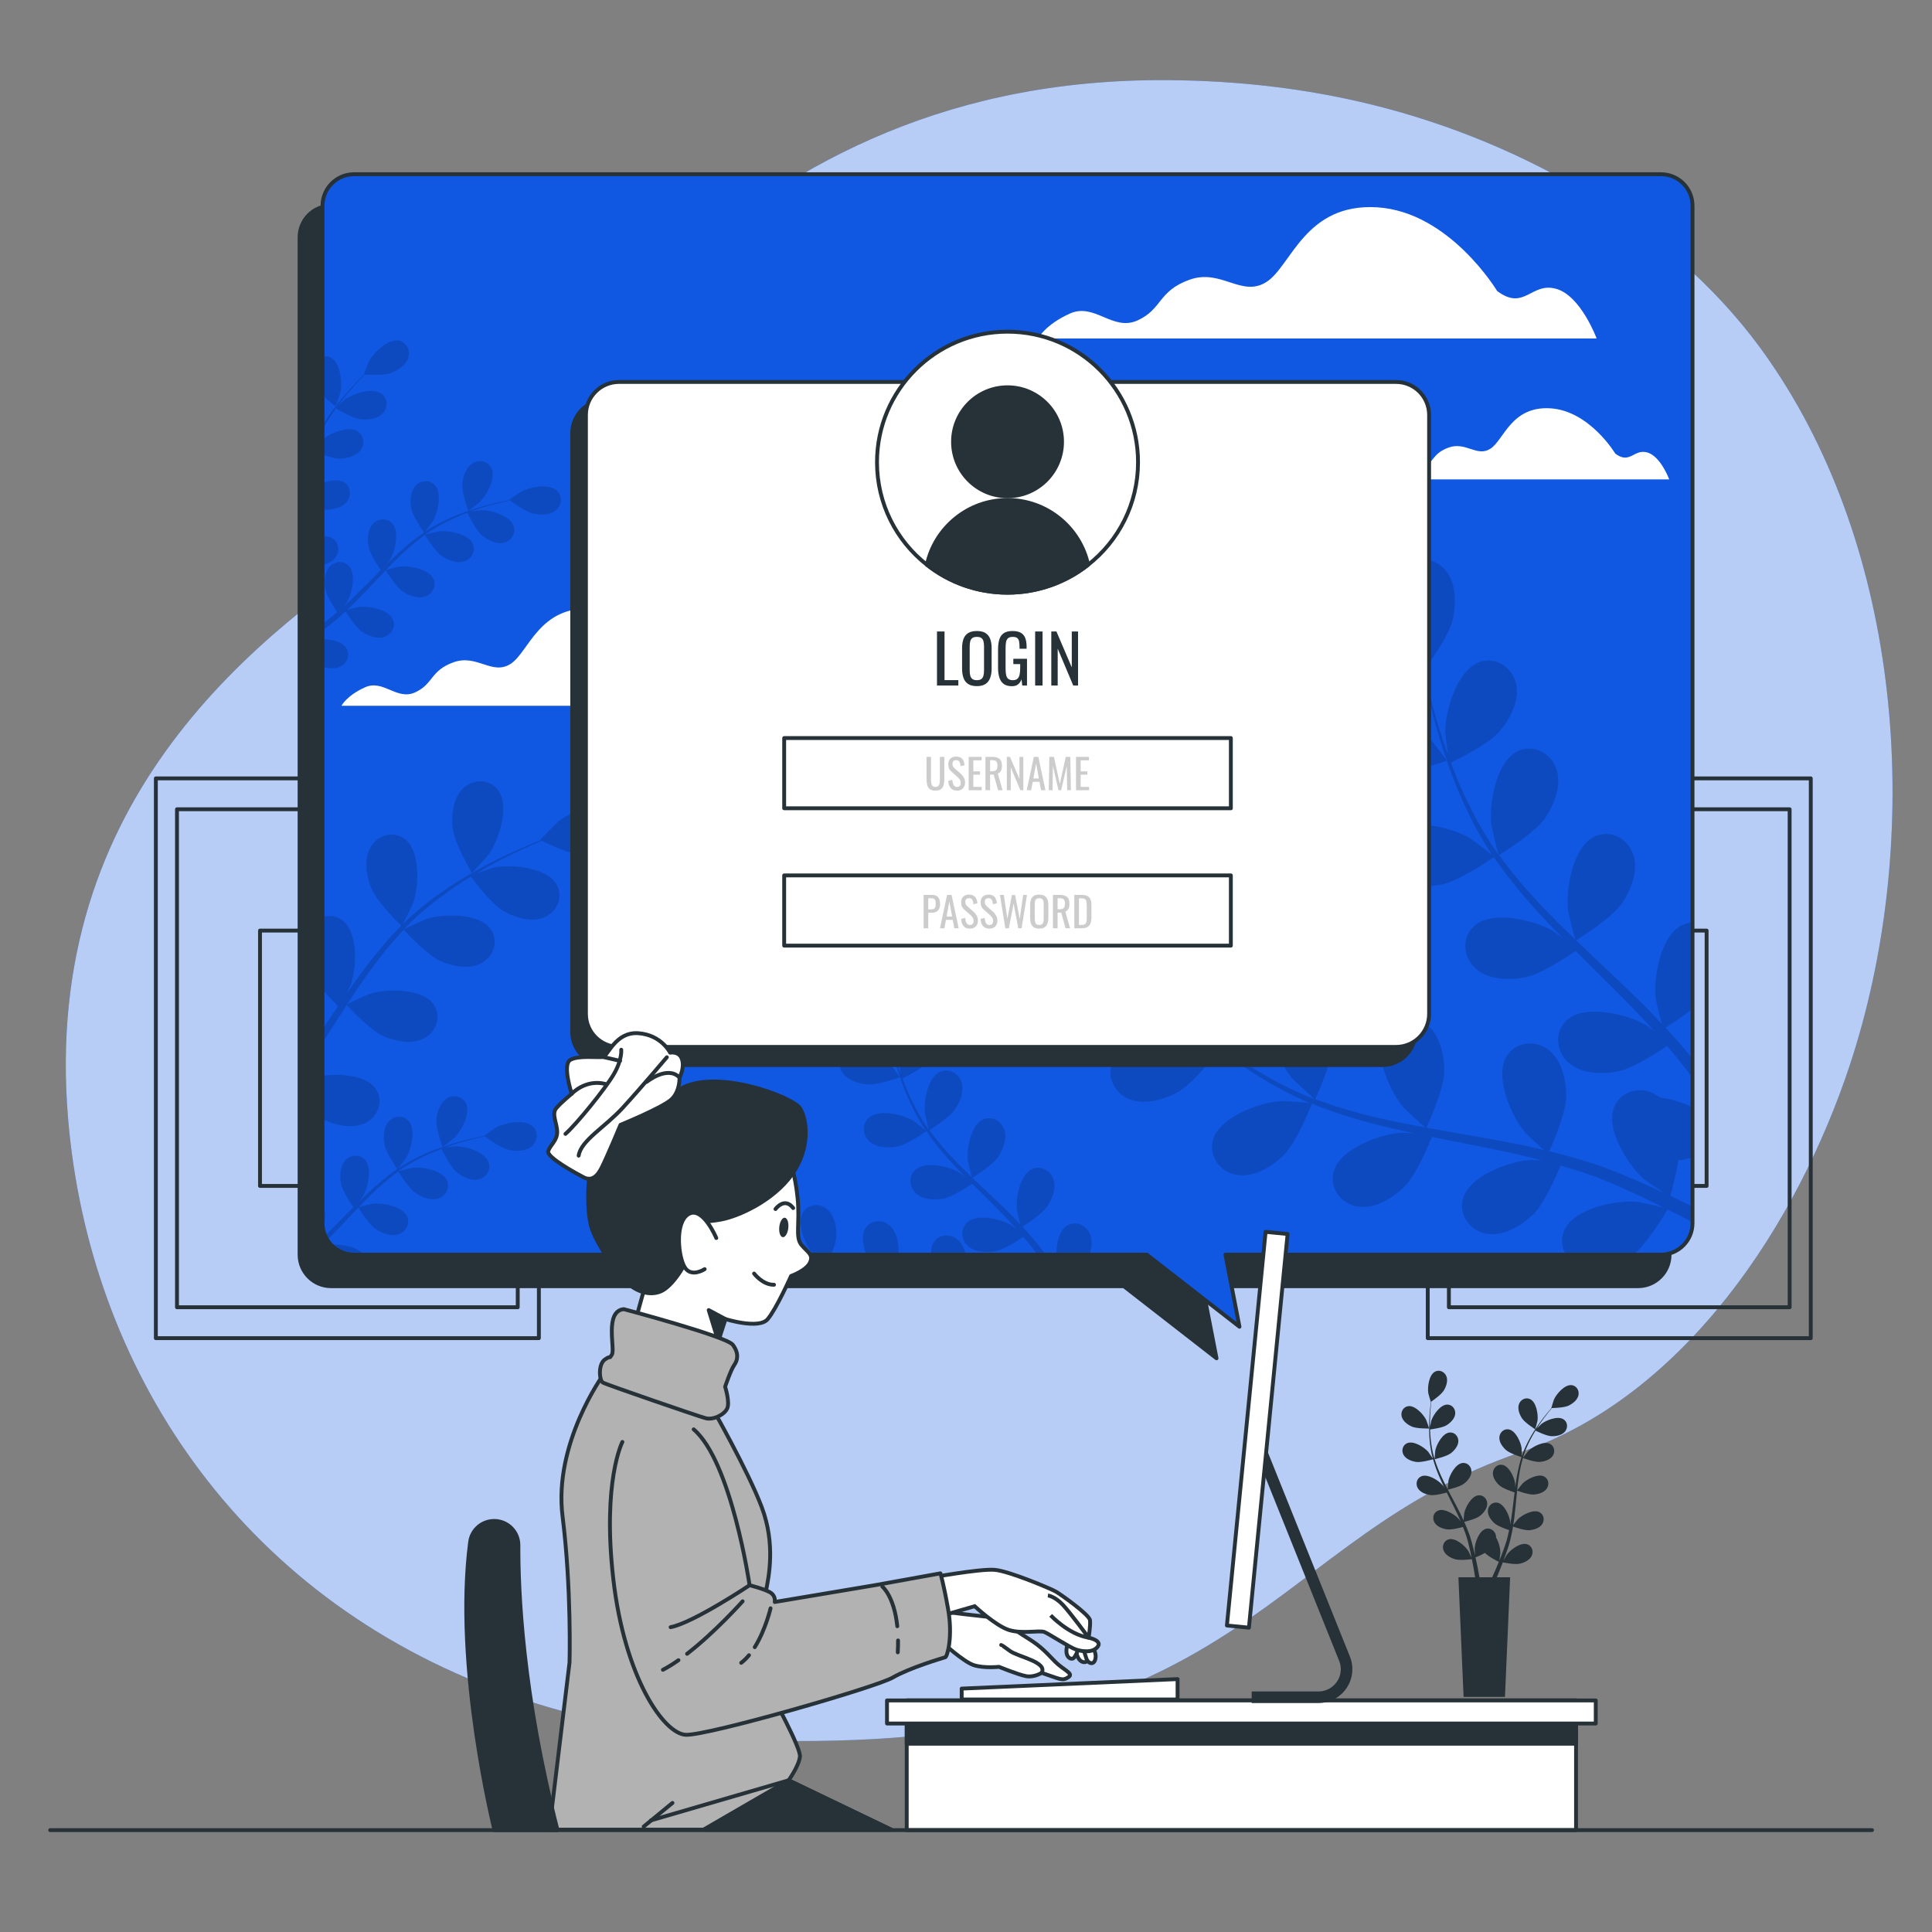
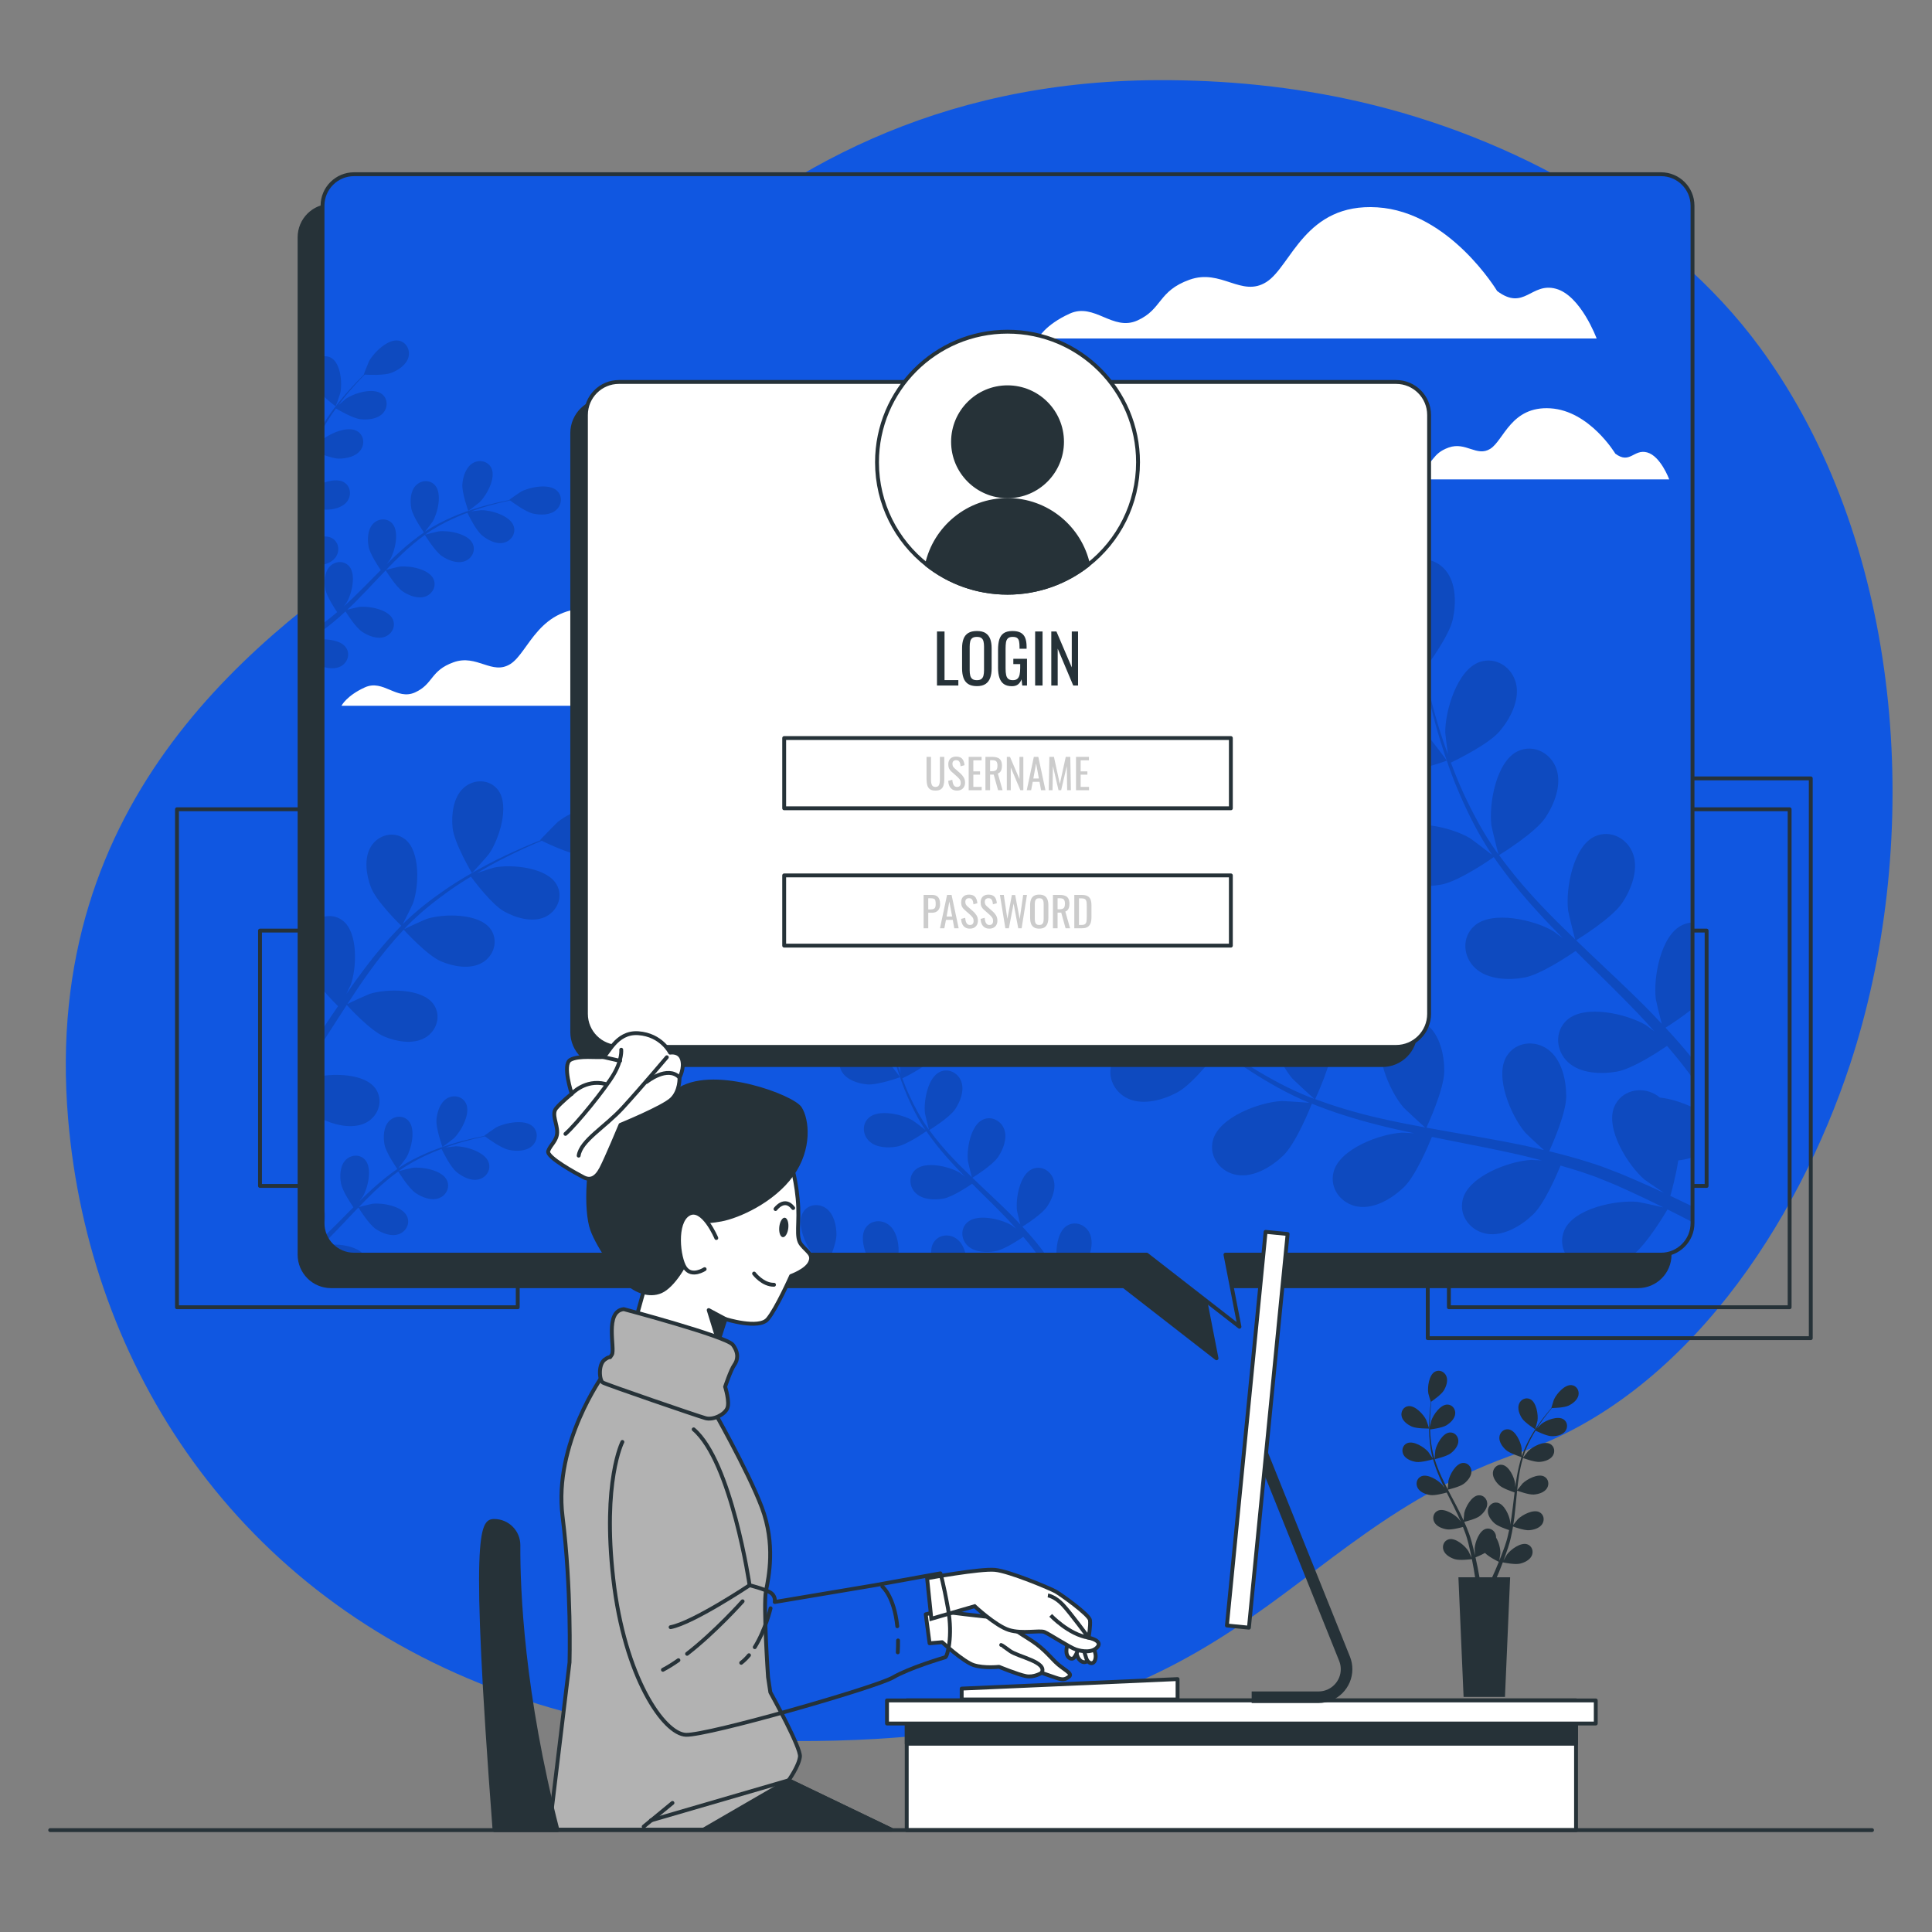
<svg xmlns="http://www.w3.org/2000/svg" width="636" height="636" viewBox="0 0 636 636" fill="none">
  <rect x="0" y="0" width="636" height="636" fill="#808080" stroke="none" />
  <path d="M608.983 350.512C591.818 402.537 554.84 459.555 500.423 478.116C418.199 506.168 410.853 573.605 261.622 573.143C238.355 573.073 216.758 570.637 196.832 566.185C186.12 563.794 175.888 560.805 166.151 557.28C77.748 525.391 29.345 449.553 22.438 368.514C13.336 261.929 85.871 208.155 133.139 176.482C180.408 144.811 234.302 27.084 381.01 26.384C403.378 26.287 425.783 28.479 447.605 33.498C497.421 44.935 548.676 72.51 579.466 114.528C581.777 117.686 583.99 120.922 586.118 124.224C627.647 188.839 632.387 279.588 608.983 350.512Z" fill="#1057E1" />
-   <path opacity="0.7" d="M608.983 350.512C591.818 402.537 554.84 459.555 500.423 478.116C418.199 506.168 410.853 573.605 261.622 573.143C238.355 573.073 216.758 570.637 196.832 566.185C186.12 563.794 175.888 560.805 166.151 557.28C77.748 525.391 29.345 449.553 22.438 368.514C13.336 261.929 85.871 208.155 133.139 176.482C180.408 144.811 234.302 27.084 381.01 26.384C403.378 26.287 425.783 28.479 447.605 33.498C497.421 44.935 548.676 72.51 579.466 114.528C581.777 117.686 583.99 120.922 586.118 124.224C627.647 188.839 632.387 279.588 608.983 350.512Z" fill="white" />
-   <path d="M177.393 256.233H51.303V440.511H177.393V256.233Z" stroke="#263238" stroke-width="1.272" stroke-miterlimit="10" stroke-linecap="round" stroke-linejoin="round" />
  <path d="M170.434 266.404H58.263V430.341H170.434V266.404Z" stroke="#263238" stroke-width="1.272" stroke-miterlimit="10" stroke-linecap="round" stroke-linejoin="round" />
  <path d="M143.105 306.346H85.592V390.401H143.105V306.346Z" stroke="#263238" stroke-width="1.272" stroke-miterlimit="10" stroke-linecap="round" stroke-linejoin="round" />
  <path d="M596.094 256.233H470.004V440.511H596.094V256.233Z" stroke="#263238" stroke-width="1.272" stroke-miterlimit="10" stroke-linecap="round" stroke-linejoin="round" />
  <path d="M589.134 266.404H476.963V430.341H589.134V266.404Z" stroke="#263238" stroke-width="1.272" stroke-miterlimit="10" stroke-linecap="round" stroke-linejoin="round" />
  <path d="M561.806 306.346H504.292V390.401H561.806V306.346Z" stroke="#263238" stroke-width="1.272" stroke-miterlimit="10" stroke-linecap="round" stroke-linejoin="round" />
  <path d="M539.243 67.739H108.985C103.26 67.739 98.618 72.381 98.618 78.106V413.04C98.618 418.765 103.26 423.407 108.985 423.407H369.956L400.471 447.141L395.857 423.407H539.244C544.969 423.407 549.611 418.765 549.611 413.04V78.106C549.611 72.381 544.969 67.739 539.243 67.739Z" fill="#263238" stroke="#263238" stroke-width="1.272" stroke-miterlimit="10" stroke-linecap="round" stroke-linejoin="round" />
  <path d="M546.797 57.352H116.538C110.813 57.352 106.171 61.994 106.171 67.719V402.653C106.171 408.379 110.813 413.02 116.538 413.02H377.509L408.025 436.755L403.41 413.02H546.797C552.523 413.02 557.164 408.379 557.164 402.653V67.719C557.165 61.994 552.524 57.352 546.797 57.352Z" fill="#1057E1" />
  <path d="M224.254 220.766C224.254 220.766 212.684 201.482 195.052 200.379C177.421 199.278 174.115 214.705 168.054 218.561C161.993 222.418 157.035 215.255 149.321 218.011C141.608 220.766 142.71 225.173 136.649 227.928C130.587 230.684 126.18 223.521 120.119 226.276C114.058 229.031 112.406 232.337 112.406 232.337H248.496C248.496 232.337 244.639 221.869 238.578 220.216C232.517 218.564 230.866 225.725 224.254 220.766Z" fill="white" />
  <path d="M531.751 149.338C531.751 149.338 523.282 135.224 510.379 134.417C497.474 133.611 495.055 144.902 490.619 147.725C486.184 150.547 482.554 145.305 476.908 147.322C471.263 149.338 472.07 152.563 467.633 154.58C463.198 156.596 459.972 151.354 455.535 153.37C451.1 155.386 449.89 157.805 449.89 157.805H549.494C549.494 157.805 546.671 150.144 542.235 148.933C537.8 147.725 536.591 152.967 531.751 149.338Z" fill="white" />
  <path d="M492.848 95.8C492.848 95.8 477.214 69.743 453.391 68.254C429.567 66.764 425.1 87.61 416.911 92.821C408.722 98.032 402.021 88.354 391.598 92.077C381.175 95.799 382.665 101.756 374.474 105.478C366.285 109.199 360.33 99.522 352.139 103.244C343.95 106.966 341.717 111.433 341.717 111.433H525.603C525.603 111.433 520.392 97.288 512.203 95.055C504.016 92.822 501.783 102.501 492.848 95.8Z" fill="white" />
  <g opacity="0.15">
    <path d="M153.39 363.207C152.205 360.817 149.226 360.274 147.059 361.637C144.847 363.03 143.893 366.106 143.684 368.567C143.436 371.457 145.66 377.567 145.662 377.572C145.684 377.635 149.245 374.883 149.45 374.684C151.818 372.377 155.037 366.524 153.39 363.207Z" fill="black" />
    <path d="M118.302 395.456C118.867 394.706 119.367 394.032 119.425 393.93C121.1 391.078 122.661 384.585 120.196 381.819C118.42 379.827 115.404 380.089 113.676 381.977C111.909 383.904 111.803 387.124 112.25 389.553C112.703 392.018 115.563 396.302 116.334 397.427C115.785 397.98 115.229 398.527 114.681 399.082C112.123 401.673 109.58 404.266 107.01 406.743C107.224 407.239 107.481 407.71 107.765 408.162C107.8 408.127 107.839 408.094 107.874 408.058C110.486 405.437 113.047 402.702 115.616 399.985C116.402 399.152 117.195 398.331 117.987 397.507C118.252 397.939 121.418 403.053 123.728 404.598C125.78 405.972 128.778 407.153 131.248 406.296C133.668 405.458 135.104 402.793 133.981 400.374C132.421 397.015 125.841 395.87 122.558 396.276C122.311 396.306 118.97 397.111 118.13 397.357C119.873 395.543 121.626 393.751 123.427 392.054C125.907 389.71 128.472 387.547 131.11 385.635C131.233 385.836 134.514 391.189 136.88 392.773C138.933 394.146 141.929 395.327 144.4 394.471C146.819 393.632 148.255 390.969 147.132 388.548C145.572 385.189 138.992 384.044 135.709 384.45C135.452 384.482 131.858 385.35 131.218 385.554C131.376 385.441 131.526 385.306 131.683 385.195C134.526 383.191 137.532 381.606 140.42 380.259C142.096 379.474 143.742 378.816 145.357 378.212C145.866 379.272 148.246 384.087 150.217 385.749C152.105 387.34 154.955 388.842 157.504 388.262C160.001 387.695 161.72 385.204 160.871 382.675C159.689 379.165 153.274 377.304 149.967 377.347C149.788 377.35 147.963 377.576 146.635 377.759C147.367 377.497 148.119 377.215 148.826 376.978C151.481 376.084 153.966 375.43 156.173 374.868C157.43 374.559 158.572 374.303 159.645 374.077C160.685 374.855 164.923 377.944 167.392 378.498C169.803 379.039 173.023 379.059 175.019 377.37C176.973 375.715 177.352 372.712 175.433 370.86C172.767 368.288 166.216 369.593 163.3 371.155C163.048 371.291 159.351 373.854 159.405 373.895C159.405 373.895 159.456 373.933 159.468 373.942C158.431 374.139 157.323 374.364 156.117 374.633C153.894 375.148 151.388 375.749 148.704 376.589C146.019 377.421 143.126 378.4 140.172 379.705C137.208 381.012 134.158 382.535 131.218 384.513C131.185 384.535 131.153 384.563 131.12 384.586C131.801 383.741 133.623 381.313 133.742 381.111C135.417 378.259 136.978 371.764 134.512 368.999C132.737 367.008 129.721 367.269 127.991 369.157C126.225 371.085 126.118 374.303 126.565 376.733C127.069 379.473 130.522 384.428 130.798 384.821C128.016 386.729 125.316 388.915 122.706 391.275C121.214 392.624 119.751 394.029 118.302 395.456Z" fill="black" />
    <path d="M106.171 396.761V402.654C106.171 403.341 106.241 404.011 106.37 404.661C107.112 401.952 107.344 398.757 106.171 396.761Z" fill="black" />
    <path d="M160.934 281.163C164.263 276.407 167.9 265.259 163.972 260.078C161.143 256.346 155.83 256.383 152.539 259.445C149.179 262.573 148.545 268.19 148.987 272.503C149.507 277.568 155.343 287.377 155.348 287.384C155.409 287.485 160.647 281.573 160.934 281.163Z" fill="black" />
    <path d="M204.493 266.051C199.053 262.491 188.182 266.886 183.666 270.534C183.277 270.85 177.741 276.481 177.846 276.536C177.846 276.536 177.946 276.585 177.969 276.596C176.248 277.276 174.41 278.027 172.419 278.886C168.755 280.501 164.628 282.361 160.274 284.687C155.918 287.001 151.248 289.638 146.581 292.858C141.9 296.08 137.138 299.708 132.716 304.083C132.667 304.132 132.621 304.191 132.571 304.24C133.468 302.559 135.815 297.776 135.954 297.388C137.909 291.922 138.472 280.211 133.317 276.25C129.601 273.397 124.487 274.837 122.122 278.658C119.708 282.562 120.579 288.147 122.145 292.189C123.91 296.75 131.492 304.165 132.097 304.752C127.924 308.956 123.983 313.607 120.253 318.535C118.118 321.35 116.056 324.251 114.024 327.187C114.752 325.709 115.392 324.382 115.463 324.187C117.417 318.72 117.98 307.008 112.825 303.048C110.799 301.492 108.358 301.219 106.172 301.908V325.714C108.248 328.174 110.392 330.348 111.277 331.227C110.509 332.362 109.73 333.485 108.968 334.622C108.035 336.012 107.103 337.403 106.172 338.789V343.212C107.745 340.771 109.31 338.321 110.877 335.874C111.96 334.179 113.059 332.505 114.153 330.825C114.753 331.483 121.889 339.265 126.378 341.174C130.368 342.871 135.923 343.924 139.903 341.638C143.799 339.4 145.406 334.335 142.674 330.53C138.883 325.247 127.16 325.427 121.632 327.202C121.216 327.336 115.719 329.819 114.353 330.519C116.763 326.82 119.2 323.154 121.749 319.639C125.26 314.785 128.972 310.215 132.896 306.054C133.176 306.362 140.586 314.516 145.185 316.472C149.175 318.17 154.73 319.222 158.709 316.936C162.605 314.699 164.21 309.634 161.479 305.828C157.69 300.545 145.966 300.726 140.439 302.502C140.004 302.641 134.091 305.315 133.055 305.876C133.288 305.629 133.503 305.348 133.738 305.104C137.985 300.716 142.65 296.998 147.187 293.73C149.818 291.827 152.443 290.154 155.03 288.585C156.255 290.245 161.936 297.772 165.879 299.988C169.659 302.114 175.064 303.77 179.27 301.935C183.389 300.138 185.541 295.28 183.245 291.199C180.059 285.532 168.385 284.424 162.697 285.58C162.387 285.642 159.314 286.631 157.085 287.383C158.265 286.692 159.469 285.957 160.611 285.318C164.896 282.909 168.968 280.964 172.589 279.272C174.656 278.327 176.543 277.513 178.316 276.772C180.368 277.773 188.687 281.708 193.128 281.857C197.461 282.001 203.021 280.981 205.91 277.414C208.74 273.92 208.411 268.615 204.493 266.051Z" fill="black" />
    <path d="M106.171 354.168V368.373C106.554 368.59 106.929 368.789 107.284 368.94C111.274 370.638 116.829 371.69 120.808 369.404C124.705 367.166 126.311 362.102 123.58 358.295C120.495 353.994 112.15 353.315 106.171 354.168Z" fill="black" />
    <path d="M109.018 409.774C110.908 411.769 113.574 413.02 116.539 413.02H119.784C117.617 410.359 112.022 409.435 109.018 409.774Z" fill="black" />
    <path d="M476.256 250.404C476.392 250.354 470.511 242.747 470.087 242.311C465.154 237.251 452.65 230.371 445.561 233.89C440.455 236.424 439.293 242.788 442.208 247.417C445.183 252.144 451.757 254.18 457.016 254.63C463.19 255.158 476.244 250.406 476.256 250.404Z" fill="black" />
    <path d="M557.165 402.338V397.152C554.807 396.001 552.362 394.835 549.858 393.662C550.134 392.705 551.675 387.259 552.473 381.993C553.852 381.874 555.475 381.505 557.165 381.011V364.523C553.853 362.958 550.015 361.694 546.43 361.312C545.894 360.871 545.324 360.479 544.715 360.145C539.916 357.519 533.637 359.069 531.417 364.321C528.338 371.609 535.969 383.67 541.321 388.283C541.637 388.555 545.393 391.124 547.789 392.708C546.239 391.993 544.743 391.28 543.138 390.563C539.974 389.123 536.775 387.78 533.338 386.32C531.654 385.674 529.952 385.023 528.234 384.364C526.544 383.674 524.672 383.16 522.876 382.545C518.682 381.205 514.366 380.049 509.993 378.983C511.247 376.209 515.559 366.297 515.589 360.996C515.618 355.718 514.187 348.987 509.751 345.594C505.406 342.272 498.965 342.849 495.976 347.706C491.828 354.445 497.543 367.522 502.133 372.894C502.42 373.229 506.148 376.713 508.234 378.586C505.601 377.965 502.974 377.333 500.289 376.793C492.539 375.228 484.646 373.886 476.777 372.514C474.367 372.095 471.97 371.647 469.569 371.21C470.026 370.227 475.406 358.556 475.439 352.618C475.469 347.341 474.039 340.609 469.601 337.216C465.256 333.895 458.814 334.473 455.826 339.328C451.677 346.068 457.392 359.145 461.984 364.515C462.33 364.92 467.702 369.924 469.13 371.13C463.844 370.163 458.583 369.151 453.437 367.942C446.336 366.283 439.461 364.265 432.944 361.815C433.158 361.357 438.829 349.202 438.862 343.119C438.891 337.842 437.461 331.11 433.023 327.718C428.679 324.395 422.238 324.974 419.249 329.83C415.099 336.57 420.816 349.647 425.408 355.017C425.769 355.44 431.551 360.82 432.668 361.721C432.282 361.574 431.864 361.466 431.48 361.316C424.555 358.611 418.188 355.124 412.386 351.565C409.012 349.504 405.9 347.346 402.921 345.178C404.21 343.022 409.988 333.106 410.623 327.636C411.231 322.393 410.549 315.546 406.512 311.685C402.559 307.906 396.091 307.774 392.588 312.272C387.723 318.515 391.969 332.14 395.943 337.983C396.159 338.302 398.713 341.289 400.606 343.437C399.276 342.439 397.884 341.432 396.63 340.449C391.91 336.772 387.812 333.113 384.21 329.844C382.176 327.968 380.376 326.232 378.709 324.589C378.868 321.814 379.375 310.623 377.453 305.568C375.577 300.634 371.817 294.872 366.454 293.308C361.203 291.775 355.404 294.638 354.366 300.242C352.928 308.025 362.974 318.161 369.193 321.517C369.731 321.805 378.658 325.372 378.669 325.228C378.669 325.228 378.677 325.092 378.678 325.062C380.252 326.675 381.957 328.384 383.859 330.216C387.396 333.571 391.424 337.329 396.084 341.123C400.731 344.927 405.886 348.93 411.697 352.655C417.516 356.396 423.828 360.035 430.817 362.943C430.896 362.976 430.983 363 431.063 363.032C428.754 362.817 422.28 362.431 421.779 362.457C414.723 362.832 401.31 367.708 399.287 375.358C397.832 380.871 401.852 385.937 407.255 386.793C412.773 387.668 418.634 384.063 422.436 380.405C426.725 376.278 431.487 364.281 431.861 363.325C438.544 366.033 445.618 368.27 452.905 370.14C457.069 371.214 461.297 372.165 465.547 373.066C463.546 372.944 461.755 372.849 461.502 372.862C454.445 373.239 441.032 378.114 439.01 385.764C437.553 391.277 441.574 396.341 446.976 397.199C452.492 398.076 458.356 394.471 462.157 390.811C466.018 387.098 470.28 376.952 471.373 374.251C473.007 374.579 474.635 374.927 476.271 375.247C484.118 376.794 491.956 378.303 499.597 380.018C502.291 380.621 504.92 381.316 507.556 381.999C505.778 381.892 504.279 381.817 504.049 381.829C496.993 382.205 483.58 387.081 481.558 394.73C480.1 400.242 484.122 405.308 489.523 406.166C495.041 407.041 500.903 403.437 504.705 399.776C508.389 396.234 512.409 386.904 513.721 383.701C516.398 384.482 519.08 385.26 521.638 386.139C523.372 386.779 525.085 387.273 526.79 388.013C528.494 388.709 530.18 389.398 531.851 390.08C535.02 391.511 538.298 392.97 541.353 394.444C543.486 395.454 545.5 396.455 547.532 397.459C544.859 396.827 539.598 395.701 539.146 395.656C532.116 394.958 518.119 397.746 514.96 405.003C513.749 407.788 514.103 410.676 515.477 413.026H537.682C542.346 409.259 548.176 399.422 548.924 398.139C551.769 399.551 554.532 400.958 557.165 402.338Z" fill="black" />
    <path d="M545.078 328.906C545.132 329.343 546.32 334.306 547.026 337.018C545.171 335.048 543.331 333.072 541.39 331.14C535.789 325.56 529.944 320.086 524.14 314.6C522.36 312.92 520.608 311.226 518.847 309.535C519.771 308.968 530.696 302.203 533.999 297.267C536.935 292.882 539.456 286.478 537.626 281.199C535.836 276.031 530.141 272.96 524.972 275.361C517.794 278.694 515.347 292.754 516.214 299.766C516.279 300.294 517.999 307.432 518.525 309.226C514.648 305.502 510.82 301.757 507.196 297.909C502.188 292.61 497.567 287.131 493.482 281.493C493.912 281.23 505.347 274.219 508.731 269.166C511.667 264.778 514.188 258.375 512.359 253.096C510.569 247.928 504.876 244.858 499.704 247.259C492.526 250.592 490.08 264.651 490.946 271.665C491.015 272.215 492.869 279.894 493.304 281.261C493.062 280.925 492.775 280.603 492.537 280.266C488.253 274.193 484.867 267.77 481.99 261.602C480.312 258.022 478.908 254.504 477.618 251.052C479.882 249.965 490.172 244.882 493.72 240.67C497.12 236.633 500.329 230.545 499.09 225.098C497.878 219.764 492.556 216.088 487.154 217.905C479.653 220.43 475.677 234.136 475.768 241.202C475.773 241.586 476.257 245.486 476.65 248.321C476.09 246.754 475.486 245.149 474.981 243.637C473.072 237.965 471.674 232.653 470.473 227.939C469.813 225.254 469.267 222.813 468.783 220.52C470.448 218.296 477.044 209.242 478.23 203.965C479.385 198.816 479.429 191.934 475.819 187.67C472.284 183.495 465.867 182.684 461.911 186.787C456.417 192.483 459.203 206.48 462.541 212.709C462.831 213.247 468.308 221.148 468.396 221.033C468.396 221.033 468.477 220.925 468.498 220.9C468.92 223.114 469.399 225.48 469.974 228.057C471.075 232.807 472.361 238.163 474.154 243.897C475.931 249.634 478.024 255.816 480.813 262.128C483.603 268.46 486.861 274.976 491.086 281.257C491.133 281.328 491.193 281.396 491.24 281.467C489.433 280.013 484.247 276.118 483.815 275.865C477.722 272.287 463.845 268.952 457.936 274.218C453.681 278.011 454.24 284.455 458.273 288.151C462.393 291.924 469.27 292.152 474.462 291.198C480.316 290.122 490.904 282.742 491.746 282.153C495.824 288.098 500.492 293.867 505.537 299.444C508.419 302.637 511.42 305.762 514.469 308.858C512.866 307.651 511.425 306.584 511.208 306.458C505.113 302.879 491.238 299.545 485.33 304.811C481.074 308.604 481.634 315.048 485.667 318.743C489.786 322.517 496.663 322.745 501.853 321.791C507.121 320.821 516.275 314.712 518.675 313.062C519.857 314.238 521.026 315.424 522.212 316.595C527.904 322.213 533.609 327.795 539.035 333.442C540.949 335.432 542.761 337.461 544.58 339.483C543.156 338.415 541.948 337.525 541.75 337.408C535.655 333.83 521.78 330.495 515.873 335.76C511.617 339.555 512.176 345.998 516.209 349.695C520.327 353.467 527.205 353.695 532.396 352.74C537.422 351.818 545.923 346.253 548.785 344.305C550.586 346.433 552.394 348.563 554.043 350.707C555.088 352.132 556.185 353.438 557.167 354.91V348.535C557.131 348.487 557.092 348.442 557.057 348.395C554.298 344.962 551.337 341.619 548.277 338.317C549.818 337.346 553.68 334.847 557.167 332.052V303.686C556.062 303.735 554.939 303.984 553.839 304.494C546.658 307.832 544.211 321.894 545.078 328.906Z" fill="black" />
    <path d="M260.533 411.219C258.644 410.066 256.904 408.858 255.237 407.644C255.958 406.439 259.191 400.889 259.546 397.828C259.887 394.894 259.506 391.063 257.245 388.903C255.033 386.789 251.413 386.715 249.454 389.231C246.732 392.724 249.108 400.349 251.332 403.619C251.453 403.797 252.882 405.468 253.941 406.67C253.197 406.112 252.418 405.548 251.716 404.999C249.075 402.941 246.782 400.894 244.767 399.065C243.629 398.015 242.621 397.044 241.689 396.124C241.778 394.572 242.061 388.31 240.987 385.481C239.936 382.721 237.832 379.496 234.831 378.62C231.893 377.763 228.648 379.365 228.068 382.501C227.263 386.855 232.884 392.528 236.364 394.405C236.666 394.567 241.659 396.563 241.666 396.483C241.666 396.483 241.67 396.406 241.671 396.39C242.551 397.292 243.506 398.249 244.57 399.273C246.549 401.151 248.803 403.253 251.411 405.376C254.011 407.504 256.895 409.744 260.147 411.829C260.771 412.231 261.416 412.627 262.061 413.021H263.615C262.564 412.428 261.528 411.828 260.533 411.219Z" fill="black" />
    <path d="M254.401 407.761C254.45 407.696 249.358 405.961 249.023 405.888C245.16 405.047 237.2 405.697 234.978 409.527C234.321 410.658 234.195 411.879 234.441 413.019H249.935C252.26 410.649 254.399 407.763 254.401 407.761Z" fill="black" />
    <path d="M323.069 390.537C322.073 389.597 321.092 388.648 320.108 387.703C320.624 387.386 326.737 383.601 328.587 380.838C330.23 378.384 331.639 374.801 330.616 371.847C329.613 368.956 326.428 367.237 323.534 368.581C319.519 370.445 318.149 378.313 318.635 382.237C318.671 382.532 319.633 386.526 319.928 387.53C317.758 385.446 315.616 383.35 313.589 381.198C310.786 378.233 308.2 375.166 305.915 372.013C306.155 371.866 312.554 367.943 314.447 365.114C316.091 362.66 317.5 359.076 316.477 356.123C315.475 353.231 312.29 351.513 309.396 352.856C305.379 354.721 304.01 362.588 304.495 366.512C304.533 366.82 305.571 371.117 305.814 371.883C305.679 371.695 305.518 371.515 305.385 371.326C302.988 367.927 301.094 364.334 299.483 360.881C298.545 358.878 297.758 356.91 297.037 354.978C298.304 354.37 304.063 351.524 306.047 349.169C307.95 346.91 309.745 343.503 309.051 340.456C308.373 337.47 305.396 335.413 302.372 336.431C298.174 337.844 295.95 345.513 296.001 349.466C296.003 349.681 296.274 351.864 296.494 353.45C296.181 352.574 295.843 351.675 295.56 350.829C294.492 347.655 293.71 344.682 293.038 342.046C292.669 340.543 292.363 339.177 292.092 337.895C293.023 336.651 296.714 331.583 297.378 328.631C298.024 325.75 298.05 321.898 296.03 319.513C294.052 317.178 290.461 316.724 288.246 319.02C285.172 322.206 286.732 330.039 288.599 333.524C288.76 333.825 291.826 338.246 291.875 338.181C291.875 338.181 291.921 338.121 291.933 338.106C292.169 339.345 292.438 340.669 292.76 342.112C293.375 344.77 294.095 347.766 295.099 350.975C296.093 354.185 297.264 357.644 298.826 361.176C300.386 364.719 302.209 368.366 304.574 371.88C304.599 371.92 304.634 371.958 304.66 371.997C303.65 371.184 300.748 369.004 300.506 368.863C297.097 366.861 289.331 364.995 286.026 367.941C283.644 370.064 283.957 373.669 286.214 375.737C288.519 377.849 292.366 377.976 295.272 377.441C298.547 376.84 304.472 372.71 304.943 372.38C307.225 375.706 309.837 378.935 312.66 382.056C314.273 383.843 315.952 385.591 317.658 387.324C316.761 386.648 315.954 386.052 315.832 385.98C312.422 383.978 304.659 382.112 301.353 385.058C298.972 387.181 299.285 390.787 301.541 392.854C303.846 394.967 307.694 395.093 310.599 394.56C313.547 394.018 318.669 390.599 320.012 389.677C320.674 390.334 321.327 390.998 321.991 391.654C325.176 394.798 328.369 397.921 331.405 401.08C332.476 402.193 333.49 403.329 334.508 404.461C333.712 403.863 333.035 403.366 332.924 403.3C329.514 401.298 321.75 399.432 318.445 402.378C316.064 404.502 316.375 408.107 318.633 410.175C320.937 412.287 324.786 412.414 327.691 411.88C330.504 411.363 335.26 408.249 336.861 407.16C337.868 408.351 338.88 409.543 339.803 410.742C340.369 411.513 340.958 412.228 341.494 413.021H344.19C343.936 412.664 343.684 412.312 343.428 411.952C342.852 411.109 342.136 410.291 341.489 409.449C339.944 407.528 338.287 405.657 336.576 403.81C338.017 402.903 343.09 399.609 344.74 397.142C346.382 394.687 347.793 391.105 346.769 388.152C345.768 385.259 342.581 383.542 339.687 384.884C335.672 386.749 334.302 394.617 334.786 398.541C334.816 398.786 335.481 401.562 335.875 403.08C334.837 401.977 333.807 400.872 332.722 399.791C329.588 396.669 326.317 393.607 323.069 390.537Z" fill="black" />
    <path d="M295.818 411.808C295.834 408.855 295.034 405.088 292.551 403.189C290.12 401.331 286.515 401.654 284.844 404.371C283.491 406.569 284.017 409.967 285.198 413.019H295.706C295.772 412.587 295.815 412.176 295.818 411.808Z" fill="black" />
    <path d="M371.374 361.674C376.466 363.976 383.07 362.047 387.705 359.522C393.147 356.556 401.415 345.391 401.421 345.382C401.507 345.267 392.407 342.167 391.81 342.036C384.906 340.535 370.68 341.695 366.71 348.539C363.852 353.471 366.39 359.42 371.374 361.674Z" fill="black" />
    <path d="M358.593 405.737C357.165 403.03 353.756 401.815 351.099 403.582C348.632 405.222 347.748 409.335 347.751 413.02H358.691C359.457 410.643 359.73 407.892 358.593 405.737Z" fill="black" />
    <path d="M285.509 356.979C288.964 357.275 296.269 354.617 296.275 354.614C296.352 354.586 293.061 350.33 292.823 350.086C290.063 347.255 283.066 343.404 279.1 345.375C276.243 346.793 275.593 350.353 277.223 352.943C278.888 355.589 282.567 356.727 285.509 356.979Z" fill="black" />
    <path d="M315.017 407.879C312.585 406.019 308.981 406.344 307.308 409.061C306.639 410.147 306.44 411.532 306.54 413.02H317.921C317.474 411.012 316.58 409.075 315.017 407.879Z" fill="black" />
    <path d="M275.35 406.493C275.366 403.539 274.566 399.773 272.082 397.875C269.651 396.015 266.046 396.34 264.375 399.057C262.084 402.777 265.166 409.943 267.718 413.02H273.687C274.513 410.837 275.34 408.225 275.35 406.493Z" fill="black" />
    <path d="M107.652 138.806C108.599 137.254 109.592 135.824 110.588 134.454C111.578 135.046 116.137 137.703 118.652 137.996C121.062 138.275 124.211 137.961 125.985 136.105C127.723 134.288 127.782 131.315 125.715 129.705C122.846 127.469 116.581 129.42 113.896 131.248C113.75 131.347 112.376 132.521 111.389 133.391C111.848 132.779 112.311 132.139 112.763 131.563C114.453 129.393 116.135 127.509 117.638 125.853C118.501 124.918 119.3 124.09 120.054 123.324C121.33 123.398 126.474 123.631 128.798 122.747C131.066 121.884 133.715 120.156 134.434 117.691C135.138 115.276 133.822 112.61 131.245 112.133C127.667 111.472 123.007 116.091 121.464 118.949C121.332 119.197 119.693 123.3 119.759 123.305C119.759 123.305 119.821 123.309 119.835 123.309C119.093 124.033 118.307 124.816 117.465 125.69C115.922 127.317 114.195 129.168 112.451 131.31C110.702 133.446 108.863 135.817 107.149 138.488C106.82 139.001 106.494 139.531 106.17 140.061V141.338C106.657 140.472 107.151 139.623 107.652 138.806Z" fill="black" />
    <path d="M110.492 133.768C110.545 133.808 111.97 129.624 112.03 129.351C112.721 126.177 112.186 119.636 109.041 117.811C108.112 117.272 107.109 117.169 106.172 117.37V130.099C108.119 132.009 110.49 133.766 110.492 133.768Z" fill="black" />
    <path d="M124.643 190.182C125.415 189.364 126.195 188.558 126.972 187.749C127.233 188.174 130.343 193.195 132.612 194.714C134.628 196.064 137.572 197.223 139.999 196.382C142.375 195.559 143.787 192.941 142.683 190.565C141.151 187.265 134.687 186.14 131.464 186.539C131.221 186.57 127.939 187.36 127.115 187.601C128.827 185.819 130.549 184.059 132.317 182.392C134.753 180.09 137.271 177.966 139.864 176.088C139.985 176.287 143.208 181.543 145.531 183.098C147.548 184.448 150.491 185.607 152.917 184.766C155.293 183.943 156.704 181.326 155.601 178.948C154.07 175.648 147.605 174.524 144.382 174.922C144.129 174.954 140.599 175.806 139.971 176.006C140.125 175.895 140.273 175.763 140.429 175.653C143.221 173.684 146.173 172.127 149.01 170.804C150.655 170.032 152.272 169.387 153.86 168.795C154.36 169.835 156.696 174.566 158.632 176.196C160.488 177.76 163.286 179.235 165.791 178.665C168.243 178.108 169.934 175.662 169.098 173.178C167.937 169.73 161.637 167.902 158.388 167.944C158.211 167.946 156.419 168.168 155.115 168.348C155.835 168.091 156.574 167.813 157.269 167.581C159.876 166.704 162.317 166.061 164.485 165.509C165.718 165.205 166.842 164.955 167.895 164.732C168.918 165.498 173.08 168.53 175.505 169.075C177.872 169.605 181.036 169.627 182.996 167.967C184.916 166.341 185.288 163.391 183.402 161.572C180.784 159.046 174.349 160.327 171.486 161.862C171.239 161.996 167.606 164.513 167.66 164.554C167.66 164.554 167.709 164.591 167.721 164.601C166.703 164.794 165.615 165.016 164.43 165.28C162.246 165.786 159.785 166.378 157.148 167.202C154.511 168.019 151.669 168.98 148.767 170.264C145.856 171.546 142.859 173.044 139.972 174.987C139.939 175.008 139.908 175.035 139.875 175.058C140.543 174.227 142.334 171.844 142.45 171.645C144.094 168.844 145.629 162.465 143.207 159.748C141.463 157.792 138.5 158.049 136.801 159.903C135.066 161.797 134.962 164.958 135.4 167.346C135.895 170.037 139.288 174.904 139.559 175.291C136.825 177.166 134.174 179.312 131.61 181.63C130.142 182.956 128.705 184.335 127.282 185.736C127.837 185 128.328 184.337 128.387 184.237C130.031 181.436 131.564 175.057 129.143 172.341C127.399 170.385 124.437 170.642 122.739 172.496C121.004 174.39 120.9 177.551 121.338 179.937C121.784 182.359 124.592 186.567 125.35 187.671C124.81 188.214 124.264 188.751 123.726 189.297C121.143 191.913 118.577 194.536 115.981 197.031C115.066 197.911 114.134 198.743 113.204 199.58C113.695 198.926 114.105 198.37 114.158 198.278C115.803 195.477 117.335 189.098 114.916 186.383C113.171 184.426 110.21 184.682 108.51 186.537C106.777 188.429 106.671 191.591 107.11 193.978C107.533 196.288 110.093 200.197 110.987 201.512C110.009 202.34 109.029 203.171 108.043 203.93C107.41 204.394 106.822 204.879 106.172 205.319V207.535C106.465 207.325 106.754 207.119 107.05 206.908C107.743 206.434 108.415 205.847 109.107 205.314C110.685 204.046 112.222 202.683 113.739 201.278C114.485 202.462 117.192 206.629 119.218 207.985C121.234 209.335 124.178 210.493 126.604 209.653C128.981 208.83 130.393 206.212 129.288 203.836C127.756 200.536 121.293 199.41 118.068 199.81C117.867 199.834 115.586 200.381 114.339 200.705C115.244 199.853 116.152 199.006 117.04 198.114C119.605 195.537 122.121 192.851 124.643 190.182Z" fill="black" />
    <path d="M107.167 167.792C109.593 167.806 112.688 167.149 114.248 165.108C115.776 163.111 115.509 160.149 113.277 158.776C111.47 157.665 108.678 158.097 106.171 159.066V167.7C106.527 167.755 106.866 167.791 107.167 167.792Z" fill="black" />
    <path d="M112.155 219.367C114.378 218.194 115.377 215.392 113.925 213.209C112.578 211.183 109.199 210.456 106.171 210.459V219.447C108.125 220.077 110.385 220.3 112.155 219.367Z" fill="black" />
    <path d="M152.212 159.325C151.97 162.162 154.154 168.165 154.155 168.17C154.178 168.232 157.674 165.529 157.875 165.334C160.202 163.066 163.364 157.317 161.746 154.059C160.581 151.712 157.655 151.177 155.529 152.517C153.356 153.884 152.42 156.907 152.212 159.325Z" fill="black" />
    <path d="M110.395 183.566C111.923 181.568 111.657 178.608 109.425 177.233C108.532 176.684 107.394 176.52 106.171 176.602V185.951C107.821 185.586 109.413 184.851 110.395 183.566Z" fill="black" />
    <path d="M111.534 150.977C113.961 150.991 117.054 150.334 118.614 148.293C120.142 146.296 119.876 143.335 117.643 141.961C114.587 140.08 108.7 142.611 106.171 144.707V149.612C107.965 150.289 110.109 150.97 111.534 150.977Z" fill="black" />
  </g>
  <path d="M546.797 57.352H116.538C110.813 57.352 106.171 61.994 106.171 67.719V402.653C106.171 408.379 110.813 413.02 116.538 413.02H377.509L408.025 436.755L403.41 413.02H546.797C552.523 413.02 557.164 408.379 557.164 402.653V67.719C557.165 61.994 552.524 57.352 546.797 57.352Z" stroke="#263238" stroke-width="1.272" stroke-miterlimit="10" stroke-linecap="round" stroke-linejoin="round" />
  <path d="M455.064 131.079H361.313C353.321 121.005 340.989 114.525 327.166 114.525C313.334 114.525 300.996 121.005 293.001 131.079H199.245C192.9 131.079 187.738 136.241 187.738 142.586V339.741C187.738 346.085 192.9 351.247 199.245 351.247H455.067C461.412 351.247 466.573 346.085 466.573 339.741V142.587C466.571 136.241 461.41 131.079 455.064 131.079Z" fill="#263238" />
  <path d="M459.579 344.634H203.757C197.753 344.634 192.886 339.768 192.886 333.764V136.609C192.886 130.605 197.753 125.738 203.757 125.738H459.579C465.583 125.738 470.449 130.605 470.449 136.609V333.764C470.449 339.768 465.583 344.634 459.579 344.634Z" fill="white" stroke="#263238" stroke-width="1.272" stroke-miterlimit="10" stroke-linecap="round" stroke-linejoin="round" />
  <path d="M374.633 152.161C374.633 165.862 368.222 178.082 358.201 185.927C350.912 191.689 341.677 195.114 331.679 195.114C321.658 195.114 312.425 191.689 305.134 185.927C295.113 178.081 288.702 165.862 288.702 152.161C288.702 128.417 307.935 109.186 331.678 109.186C355.402 109.186 374.633 128.417 374.633 152.161Z" fill="white" stroke="#263238" stroke-width="1.272" stroke-miterlimit="10" stroke-linecap="round" stroke-linejoin="round" />
  <path d="M349.613 145.429C349.613 135.521 341.58 127.488 331.672 127.488C321.765 127.488 313.732 135.52 313.732 145.429C313.732 155.336 321.764 163.369 331.672 163.369C341.58 163.369 349.613 155.336 349.613 145.429Z" fill="#263238" stroke="#263238" stroke-width="1.272" stroke-miterlimit="10" stroke-linecap="round" stroke-linejoin="round" />
  <path d="M358.201 185.927C350.912 191.689 341.677 195.114 331.679 195.114C321.658 195.114 312.425 191.689 305.134 185.927C307.795 173.731 318.673 164.589 331.679 164.589C344.662 164.59 355.54 173.731 358.201 185.927Z" fill="#263238" stroke="#263238" stroke-width="1.272" stroke-miterlimit="10" stroke-linecap="round" stroke-linejoin="round" />
  <path d="M405.19 242.958H258.146V266.082H405.19V242.958Z" stroke="#263238" stroke-width="1.272" stroke-miterlimit="10" stroke-linecap="round" stroke-linejoin="round" />
  <path d="M405.19 288.172H258.146V311.296H405.19V288.172Z" stroke="#263238" stroke-width="1.272" stroke-miterlimit="10" stroke-linecap="round" stroke-linejoin="round" />
  <path d="M307.939 260.262C307.144 260.262 306.534 260.104 306.109 259.788C305.684 259.472 305.394 259.026 305.241 258.452C305.087 257.878 305.011 257.207 305.011 256.438V249.156H306.475V256.506C306.475 256.977 306.507 257.405 306.57 257.793C306.634 258.182 306.771 258.489 306.984 258.715C307.196 258.94 307.514 259.054 307.94 259.054C308.374 259.054 308.695 258.94 308.903 258.715C309.111 258.489 309.247 258.182 309.31 257.793C309.373 257.405 309.406 256.975 309.406 256.506V249.156H310.857V256.438C310.857 257.207 310.779 257.878 310.627 258.452C310.473 259.026 310.185 259.472 309.766 259.788C309.342 260.104 308.734 260.262 307.939 260.262Z" fill="#CCCCCC" />
  <path d="M315.057 260.262C314.425 260.262 313.898 260.126 313.477 259.855C313.056 259.584 312.738 259.209 312.522 258.729C312.305 258.251 312.179 257.694 312.142 257.061L313.498 256.695C313.525 257.083 313.586 257.458 313.681 257.821C313.776 258.182 313.932 258.478 314.149 258.709C314.367 258.939 314.669 259.055 315.057 259.055C315.455 259.055 315.756 258.944 315.959 258.723C316.163 258.501 316.264 258.182 316.264 257.766C316.264 257.269 316.151 256.869 315.925 256.567C315.698 256.264 315.413 255.959 315.071 255.651L313.227 254.024C312.864 253.707 312.598 253.361 312.427 252.987C312.255 252.612 312.169 252.149 312.169 251.597C312.169 250.793 312.399 250.168 312.861 249.726C313.322 249.283 313.949 249.061 314.746 249.061C315.179 249.061 315.561 249.118 315.892 249.231C316.221 249.344 316.497 249.518 316.718 249.753C316.94 249.988 317.117 250.283 317.248 250.64C317.379 250.998 317.466 251.415 317.512 251.895L316.21 252.247C316.183 251.886 316.128 251.554 316.047 251.25C315.965 250.947 315.823 250.703 315.619 250.517C315.416 250.333 315.125 250.24 314.744 250.24C314.364 250.24 314.069 250.341 313.856 250.544C313.644 250.747 313.538 251.047 313.538 251.446C313.538 251.78 313.594 252.056 313.708 252.272C313.821 252.49 314.003 252.711 314.257 252.936L316.114 254.563C316.53 254.926 316.897 255.357 317.213 255.858C317.53 256.361 317.688 256.955 317.688 257.641C317.688 258.183 317.575 258.651 317.349 259.046C317.123 259.439 316.814 259.739 316.421 259.948C316.027 260.157 315.572 260.262 315.057 260.262Z" fill="#CCCCCC" />
  <path d="M318.881 260.14V249.156H323.138V250.296H320.412V253.93H322.623V255.015H320.412V259.042H323.165V260.141H318.881V260.14Z" fill="#CCCCCC" />
  <path d="M324.4 260.14V249.156H326.611C327.343 249.156 327.949 249.254 328.427 249.448C328.907 249.642 329.261 249.954 329.492 250.384C329.722 250.814 329.836 251.376 329.836 252.072C329.836 252.497 329.792 252.883 329.702 253.232C329.611 253.579 329.466 253.874 329.268 254.113C329.068 254.352 328.806 254.527 328.482 254.635L330.041 260.14H328.563L327.126 254.987H325.933V260.14H324.4ZM325.931 253.888H326.514C326.948 253.888 327.3 253.835 327.572 253.725C327.843 253.617 328.043 253.431 328.169 253.169C328.296 252.907 328.358 252.541 328.358 252.07C328.358 251.428 328.241 250.965 328.006 250.68C327.771 250.395 327.305 250.253 326.609 250.253H325.931V253.888Z" fill="#CCCCCC" />
  <path d="M331.437 260.14V249.156H332.481L335.6 256.451V249.156H336.875V260.14H335.899L332.739 252.642V260.14H331.437Z" fill="#CCCCCC" />
  <path d="M338 260.14L340.332 249.156H341.81L344.156 260.14H342.706L342.204 257.373H339.967L339.438 260.14H338ZM340.169 256.276H342L341.077 251.326L340.169 256.276Z" fill="#CCCCCC" />
  <path d="M345.24 260.14L345.444 249.156H346.949L348.887 258.065L350.84 249.156H352.332L352.535 260.14H351.302L351.179 252.167L349.322 260.14H348.455L346.61 252.167L346.488 260.14H345.24Z" fill="#CCCCCC" />
  <path d="M354.217 260.14V249.156H358.474V250.296H355.749V253.93H357.959V255.015H355.749V259.042H358.501V260.141H354.217V260.14Z" fill="#CCCCCC" />
  <path d="M304.041 305.579V294.596H306.766C307.427 294.596 307.952 294.715 308.346 294.956C308.739 295.195 309.027 295.542 309.207 295.992C309.388 296.445 309.478 296.991 309.478 297.633C309.478 298.212 309.377 298.713 309.173 299.138C308.97 299.563 308.669 299.891 308.271 300.121C307.873 300.351 307.376 300.466 306.779 300.466H305.572V305.578H304.041V305.579ZM305.572 299.37H306.277C306.719 299.37 307.068 299.32 307.321 299.221C307.574 299.121 307.755 298.947 307.863 298.699C307.971 298.45 308.026 298.1 308.026 297.647C308.026 297.123 307.988 296.721 307.91 296.441C307.832 296.162 307.673 295.967 307.428 295.858C307.184 295.749 306.805 295.695 306.289 295.695H305.571L305.572 299.37Z" fill="#CCCCCC" />
  <path d="M309.438 305.579L311.77 294.596H313.248L315.594 305.579H314.144L313.643 302.813H311.405L310.876 305.579H309.438ZM311.608 301.715H313.438L312.516 296.766L311.608 301.715Z" fill="#CCCCCC" />
  <path d="M319.294 305.701C318.661 305.701 318.136 305.565 317.715 305.295C317.293 305.024 316.975 304.649 316.759 304.169C316.542 303.691 316.416 303.134 316.379 302.501L317.735 302.136C317.762 302.523 317.823 302.899 317.918 303.261C318.013 303.622 318.169 303.918 318.386 304.148C318.602 304.378 318.906 304.494 319.294 304.494C319.692 304.494 319.993 304.382 320.196 304.162C320.4 303.94 320.501 303.621 320.501 303.205C320.501 302.709 320.388 302.309 320.162 302.006C319.935 301.702 319.651 301.398 319.308 301.09L317.464 299.463C317.101 299.146 316.836 298.8 316.664 298.426C316.492 298.051 316.406 297.588 316.406 297.036C316.406 296.232 316.636 295.609 317.098 295.166C317.559 294.722 318.186 294.501 318.983 294.501C319.416 294.501 319.798 294.558 320.129 294.671C320.458 294.785 320.734 294.958 320.956 295.193C321.177 295.428 321.354 295.723 321.483 296.081C321.614 296.438 321.702 296.857 321.748 297.335L320.445 297.687C320.419 297.326 320.364 296.994 320.283 296.691C320.201 296.389 320.059 296.144 319.855 295.959C319.652 295.774 319.36 295.681 318.981 295.681C318.601 295.681 318.306 295.783 318.094 295.985C317.881 296.189 317.776 296.489 317.776 296.887C317.776 297.222 317.832 297.498 317.945 297.715C318.058 297.932 318.24 298.153 318.494 298.379L320.351 300.006C320.767 300.369 321.134 300.8 321.45 301.301C321.767 301.804 321.925 302.396 321.925 303.084C321.925 303.626 321.812 304.094 321.586 304.487C321.36 304.88 321.051 305.181 320.658 305.389C320.265 305.597 319.811 305.701 319.294 305.701Z" fill="#CCCCCC" />
  <path d="M325.708 305.701C325.075 305.701 324.549 305.565 324.128 305.295C323.708 305.024 323.389 304.649 323.173 304.169C322.955 303.691 322.829 303.134 322.792 302.501L324.148 302.136C324.175 302.523 324.236 302.899 324.331 303.261C324.427 303.622 324.582 303.918 324.799 304.148C325.016 304.378 325.32 304.494 325.708 304.494C326.106 304.494 326.406 304.382 326.61 304.162C326.813 303.94 326.915 303.621 326.915 303.205C326.915 302.709 326.802 302.309 326.575 302.006C326.349 301.702 326.064 301.398 325.722 301.09L323.877 299.463C323.515 299.146 323.249 298.8 323.077 298.426C322.905 298.051 322.819 297.588 322.819 297.036C322.819 296.232 323.049 295.609 323.51 295.166C323.971 294.722 324.598 294.501 325.395 294.501C325.828 294.501 326.21 294.558 326.541 294.671C326.87 294.785 327.146 294.958 327.368 295.193C327.589 295.428 327.766 295.723 327.895 296.081C328.027 296.438 328.114 296.857 328.16 297.335L326.858 297.687C326.831 297.326 326.776 296.994 326.695 296.691C326.613 296.389 326.471 296.144 326.267 295.959C326.064 295.774 325.773 295.681 325.392 295.681C325.012 295.681 324.717 295.783 324.504 295.985C324.292 296.189 324.186 296.489 324.186 296.887C324.186 297.222 324.242 297.498 324.356 297.715C324.469 297.932 324.652 298.153 324.905 298.379L326.762 300.006C327.178 300.369 327.544 300.8 327.861 301.301C328.178 301.804 328.336 302.396 328.336 303.084C328.336 303.626 328.222 304.094 327.997 304.487C327.771 304.88 327.462 305.181 327.069 305.389C326.678 305.597 326.224 305.701 325.708 305.701Z" fill="#CCCCCC" />
  <path d="M330.956 305.579L329.166 294.596H330.441L331.62 302.487L333.098 294.636H334.183L335.674 302.528L336.826 294.596H338.074L336.311 305.579H335.199L333.667 297.444L332.121 305.579H330.956Z" fill="#CCCCCC" />
  <path d="M342.115 305.701C341.374 305.701 340.782 305.556 340.338 305.267C339.896 304.978 339.579 304.564 339.389 304.027C339.2 303.489 339.104 302.858 339.104 302.136V297.972C339.104 297.25 339.201 296.628 339.396 296.109C339.59 295.589 339.906 295.19 340.345 294.914C340.784 294.638 341.374 294.501 342.115 294.501C342.856 294.501 343.443 294.642 343.877 294.922C344.311 295.202 344.625 295.6 344.82 296.116C345.014 296.632 345.111 297.251 345.111 297.974V302.15C345.111 302.863 345.014 303.486 344.82 304.021C344.625 304.554 344.312 304.967 343.877 305.261C343.445 305.553 342.857 305.701 342.115 305.701ZM342.115 304.495C342.522 304.495 342.829 304.411 343.037 304.243C343.245 304.077 343.385 303.841 343.459 303.539C343.53 303.236 343.567 302.881 343.567 302.475V297.662C343.567 297.255 343.53 296.905 343.459 296.61C343.386 296.316 343.246 296.09 343.037 295.932C342.829 295.774 342.522 295.694 342.115 295.694C341.708 295.694 341.398 295.774 341.187 295.932C340.974 296.09 340.832 296.316 340.759 296.61C340.687 296.905 340.651 297.255 340.651 297.662V302.475C340.651 302.881 340.688 303.237 340.759 303.539C340.832 303.843 340.974 304.077 341.187 304.243C341.399 304.411 341.708 304.495 342.115 304.495Z" fill="#CCCCCC" />
  <path d="M346.617 305.579V294.596H348.827C349.56 294.596 350.166 294.694 350.644 294.888C351.123 295.083 351.478 295.395 351.709 295.824C351.939 296.254 352.055 296.817 352.055 297.511C352.055 297.937 352.009 298.324 351.92 298.671C351.829 299.018 351.684 299.314 351.486 299.553C351.287 299.792 351.024 299.966 350.7 300.074L352.259 305.579H350.781L349.344 300.427H348.151V305.579H346.617ZM348.149 299.329H348.732C349.166 299.329 349.519 299.275 349.789 299.166C350.06 299.057 350.26 298.871 350.386 298.61C350.513 298.348 350.575 297.98 350.575 297.511C350.575 296.87 350.458 296.407 350.223 296.122C349.988 295.837 349.522 295.695 348.826 295.695H348.148V299.329H348.149Z" fill="#CCCCCC" />
  <path d="M353.654 305.579V294.596H356.041C356.854 294.596 357.499 294.72 357.973 294.968C358.448 295.218 358.786 295.59 358.99 296.088C359.193 296.585 359.295 297.205 359.295 297.946V301.986C359.295 302.764 359.193 303.42 358.99 303.953C358.786 304.487 358.457 304.89 358 305.166C357.543 305.442 356.93 305.579 356.163 305.579H353.654ZM355.186 304.48H356.054C356.615 304.48 357.012 304.372 357.247 304.156C357.482 303.939 357.625 303.622 357.674 303.206C357.724 302.791 357.749 302.289 357.749 301.701V298.136C357.749 297.566 357.714 297.105 357.641 296.752C357.569 296.399 357.411 296.141 357.167 295.98C356.923 295.817 356.538 295.735 356.014 295.735H355.186V304.48Z" fill="#CCCCCC" />
  <path d="M308.449 225.671V207.878H310.932V223.891H315.479V225.671H308.449Z" fill="#263238" />
  <path d="M321.585 225.867C320.385 225.867 319.424 225.633 318.708 225.165C317.991 224.697 317.478 224.027 317.17 223.156C316.862 222.284 316.708 221.263 316.708 220.091V213.347C316.708 212.176 316.866 211.169 317.18 210.327C317.495 209.485 318.008 208.84 318.718 208.394C319.428 207.948 320.385 207.724 321.585 207.724C322.785 207.724 323.738 207.951 324.44 208.404C325.142 208.858 325.652 209.503 325.966 210.338C326.28 211.172 326.438 212.176 326.438 213.347V220.112C326.438 221.269 326.28 222.279 325.966 223.143C325.652 224.007 325.142 224.677 324.44 225.151C323.738 225.631 322.785 225.867 321.585 225.867ZM321.585 223.914C322.243 223.914 322.742 223.779 323.077 223.507C323.416 223.236 323.642 222.855 323.758 222.364C323.876 221.875 323.935 221.3 323.935 220.641V212.843C323.935 212.183 323.876 211.617 323.758 211.14C323.642 210.665 323.414 210.298 323.077 210.041C322.742 209.786 322.243 209.657 321.585 209.657C320.926 209.657 320.424 209.786 320.081 210.041C319.736 210.298 319.504 210.665 319.389 211.14C319.27 211.616 319.213 212.183 319.213 212.843V220.641C319.213 221.3 319.27 221.875 319.389 222.364C319.504 222.855 319.736 223.236 320.081 223.507C320.423 223.778 320.925 223.914 321.585 223.914Z" fill="#263238" />
  <path d="M333.119 225.89C332.004 225.89 331.115 225.652 330.45 225.177C329.783 224.701 329.3 224.009 329 223.101C328.7 222.193 328.55 221.101 328.55 219.828V213.875C328.55 212.571 328.683 211.463 328.955 210.546C329.228 209.632 329.71 208.932 330.405 208.449C331.101 207.967 332.072 207.724 333.316 207.724C334.43 207.724 335.327 207.911 336.007 208.283C336.688 208.657 337.181 209.228 337.489 209.997C337.797 210.765 337.95 211.736 337.95 212.907V213.567H335.622V213.018C335.622 212.242 335.57 211.61 335.468 211.117C335.364 210.628 335.155 210.261 334.841 210.02C334.527 209.778 334.033 209.657 333.359 209.657C332.626 209.657 332.095 209.826 331.766 210.162C331.437 210.499 331.232 210.957 331.152 211.535C331.072 212.113 331.03 212.768 331.03 213.501V220.091C331.03 220.94 331.092 221.651 331.218 222.222C331.342 222.793 331.581 223.218 331.932 223.495C332.284 223.774 332.781 223.912 333.426 223.912C334.07 223.912 334.569 223.758 334.918 223.452C335.271 223.144 335.512 222.69 335.645 222.09C335.777 221.489 335.842 220.743 335.842 219.85V218.62H333.58V216.863H338.083V225.672H336.522L336.281 223.629C336.047 224.289 335.68 224.83 335.183 225.254C334.684 225.678 333.996 225.89 333.119 225.89Z" fill="#263238" />
  <path d="M340.762 225.671V207.878H343.201V225.671H340.762Z" fill="#263238" />
  <path d="M346.077 225.671V207.878H347.767L352.821 219.696V207.878H354.885V225.671H353.303L348.186 213.523V225.671H346.077Z" fill="#263238" />
  <path d="M464.799 469.632C466.44 470.348 470.452 470.258 470.454 470.258C470.496 470.256 469.592 467.631 469.516 467.472C468.635 465.63 465.852 462.59 463.587 462.895C461.955 463.115 461.048 464.749 461.415 466.285C461.792 467.856 463.402 469.021 464.799 469.632Z" fill="#263238" />
  <path d="M466.184 481.254C467.886 481.502 471.467 480.464 471.751 480.38C472.315 482.385 473.058 484.396 473.922 486.389C474.414 487.53 474.946 488.662 475.493 489.792C475.166 489.313 474.871 488.887 474.823 488.832C473.487 487.288 469.999 485.091 467.895 485.984C466.379 486.628 465.935 488.442 466.696 489.827C467.473 491.242 469.334 491.941 470.842 492.16C472.374 492.384 475.443 491.56 476.254 491.331C476.468 491.762 476.677 492.194 476.893 492.624C477.93 494.689 478.973 496.744 479.936 498.792C480.276 499.513 480.583 500.237 480.894 500.958C480.602 500.534 480.354 500.179 480.311 500.128C478.976 498.585 475.488 496.387 473.384 497.28C471.868 497.923 471.424 499.739 472.186 501.122C472.963 502.537 474.824 503.237 476.332 503.455C477.793 503.669 480.634 502.934 481.597 502.665C481.894 503.415 482.19 504.165 482.443 504.904C482.605 505.413 482.795 505.891 482.928 506.411C483.07 506.924 483.213 507.43 483.353 507.933C483.587 508.91 483.835 509.916 484.039 510.874C484.187 511.539 484.314 512.176 484.445 512.817C484.116 512.095 483.442 510.696 483.372 510.585C482.285 508.857 479.171 506.157 476.956 506.721C475.361 507.128 474.646 508.854 475.189 510.338C475.742 511.853 477.476 512.826 478.934 513.273C480.539 513.764 484.093 513.315 484.537 513.256C484.75 514.318 484.946 515.352 485.117 516.332C485.498 518.493 485.786 520.431 486.003 522.071H487.502C487.241 520.374 486.899 518.353 486.447 516.084C486.235 515.005 485.988 513.856 485.722 512.679C485.989 512.573 487.506 511.96 488.849 511.209C490.019 512.476 493.016 513.959 493.405 514.148C492.997 515.151 492.59 516.123 492.192 517.034C491.362 518.942 490.575 520.634 489.88 522.072H491.501C492.099 520.746 492.755 519.234 493.441 517.561C493.859 516.544 494.287 515.448 494.714 514.319C495.144 514.41 498.662 515.123 500.302 514.753C501.789 514.417 503.59 513.575 504.255 512.106C504.907 510.668 504.324 508.892 502.762 508.368C500.596 507.64 497.289 510.1 496.076 511.744C496.005 511.84 495.346 512.979 494.943 513.703C495.115 513.241 495.288 512.793 495.459 512.316C495.805 511.374 496.123 510.423 496.468 509.401C496.618 508.902 496.768 508.397 496.921 507.888C497.083 507.386 497.189 506.835 497.328 506.305C497.623 505.067 497.861 503.799 498.073 502.517C498.899 502.817 501.849 503.843 503.376 503.735C504.898 503.628 506.804 503.07 507.685 501.718C508.547 500.394 508.239 498.55 506.776 497.796C504.745 496.748 501.102 498.68 499.656 500.12C499.565 500.209 498.643 501.359 498.15 502.001C498.271 501.229 498.395 500.46 498.493 499.675C498.774 497.408 498.988 495.106 499.213 492.81C499.281 492.107 499.358 491.406 499.432 490.705C499.724 490.815 503.203 492.11 504.914 491.99C506.434 491.883 508.342 491.324 509.222 489.972C510.085 488.648 509.777 486.805 508.313 486.051C506.282 485.002 502.64 486.935 501.192 488.374C501.083 488.483 499.759 490.14 499.443 490.578C499.606 489.033 499.783 487.497 500.02 485.988C500.341 483.907 500.774 481.882 501.337 479.951C501.473 480.003 505.099 481.371 506.85 481.247C508.372 481.141 510.28 480.582 511.16 479.23C512.022 477.906 511.714 476.064 510.25 475.308C508.219 474.26 504.577 476.193 503.13 477.632C503.016 477.746 501.593 479.528 501.358 479.87C501.392 479.755 501.414 479.633 501.449 479.519C502.076 477.466 502.943 475.555 503.841 473.806C504.361 472.789 504.914 471.846 505.474 470.94C506.123 471.265 509.105 472.712 510.694 472.776C512.218 472.837 514.176 472.491 515.198 471.243C516.201 470.022 516.098 468.156 514.726 467.245C512.822 465.981 508.99 467.501 507.395 468.773C507.308 468.842 506.503 469.643 505.925 470.235C506.184 469.83 506.443 469.406 506.699 469.025C507.655 467.585 508.62 466.326 509.482 465.216C509.978 464.591 510.439 464.034 510.875 463.517C511.677 463.503 514.912 463.405 516.325 462.741C517.705 462.092 519.283 460.884 519.617 459.305C519.944 457.76 518.993 456.151 517.356 455.975C515.083 455.73 512.382 458.845 511.552 460.71C511.48 460.871 510.647 463.52 510.689 463.52C510.689 463.52 510.729 463.52 510.737 463.518C510.308 464.007 509.852 464.535 509.366 465.122C508.477 466.215 507.482 467.456 506.492 468.881C505.497 470.302 504.458 471.874 503.51 473.629C502.56 475.387 501.649 477.285 500.965 479.361C500.957 479.384 500.952 479.409 500.944 479.434C500.956 478.765 500.927 476.891 500.907 476.747C500.645 474.723 498.949 470.966 496.701 470.55C495.082 470.251 493.71 471.519 493.581 473.094C493.45 474.702 494.615 476.312 495.752 477.327C497.034 478.473 500.593 479.582 500.877 479.669C500.242 481.652 499.752 483.739 499.373 485.879C499.155 487.102 498.974 488.34 498.807 489.584C498.798 489.004 498.787 488.486 498.778 488.415C498.516 486.391 496.819 482.634 494.572 482.218C492.952 481.919 491.581 483.187 491.451 484.762C491.319 486.37 492.486 487.98 493.623 488.995C494.776 490.026 497.792 491.033 498.594 491.289C498.535 491.767 498.47 492.244 498.414 492.721C498.14 495.014 497.876 497.305 497.549 499.544C497.435 500.333 497.292 501.106 497.152 501.879C497.145 501.365 497.133 500.932 497.125 500.867C496.861 498.842 495.166 495.086 492.918 494.67C491.299 494.371 489.926 495.639 489.798 497.214C489.665 498.821 490.832 500.432 491.969 501.447C493.069 502.43 495.845 503.384 496.796 503.693C496.63 504.481 496.464 505.27 496.267 506.027C496.121 506.541 496.015 507.045 495.84 507.552C495.677 508.057 495.515 508.559 495.355 509.055C495.012 509.998 494.663 510.974 494.306 511.886C494.062 512.522 493.816 513.125 493.572 513.732C493.695 512.948 493.905 511.408 493.908 511.278C493.939 509.922 493.457 507.718 492.5 506.169C492.506 505.969 492.494 505.769 492.463 505.571C492.212 504.011 490.747 502.852 489.155 503.276C486.947 503.864 485.545 507.741 485.441 509.78C485.435 509.901 485.514 511.212 485.577 512.039C485.465 511.558 485.364 511.091 485.243 510.598C485.011 509.621 484.751 508.653 484.476 507.61C484.326 507.111 484.172 506.607 484.018 506.099C483.875 505.591 483.662 505.072 483.484 504.553C483.046 503.359 482.546 502.169 482.014 500.983C482.869 500.778 485.895 500.007 487.11 499.075C488.32 498.147 489.602 496.628 489.59 495.014C489.579 493.434 488.307 492.067 486.669 492.245C484.397 492.492 482.424 496.112 482.012 498.11C481.986 498.235 481.852 499.703 481.793 500.511C481.469 499.8 481.148 499.089 480.796 498.38C479.781 496.335 478.689 494.296 477.608 492.257C477.277 491.632 476.954 491.006 476.629 490.38C476.934 490.31 480.55 489.471 481.911 488.428C483.121 487.501 484.403 485.982 484.392 484.368C484.38 482.788 483.107 481.42 481.47 481.599C479.197 481.845 477.225 485.465 476.813 487.464C476.783 487.614 476.592 489.727 476.569 490.266C475.853 488.888 475.153 487.508 474.517 486.12C473.638 484.206 472.881 482.28 472.286 480.36C472.429 480.328 476.206 479.468 477.601 478.399C478.81 477.471 480.092 475.953 480.081 474.339C480.07 472.759 478.796 471.392 477.159 471.57C474.887 471.817 472.915 475.437 472.502 477.437C472.469 477.594 472.266 479.866 472.258 480.281C472.223 480.166 472.174 480.052 472.14 479.937C471.531 477.878 471.199 475.807 470.984 473.853C470.856 472.719 470.798 471.626 470.765 470.563C471.485 470.475 474.772 470.037 476.131 469.213C477.435 468.423 478.878 467.056 479.043 465.45C479.206 463.88 478.09 462.38 476.443 462.377C474.157 462.372 471.799 465.755 471.171 467.696C471.136 467.801 470.907 468.913 470.752 469.726C470.745 469.245 470.728 468.75 470.729 468.29C470.733 466.561 470.841 464.979 470.949 463.578C471.017 462.782 471.094 462.063 471.174 461.392C471.836 460.936 474.479 459.07 475.292 457.737C476.086 456.436 476.734 454.557 476.142 453.056C475.562 451.587 473.881 450.77 472.418 451.526C470.388 452.575 469.854 456.664 470.189 458.677C470.218 458.851 470.985 461.52 471.019 461.497C471.019 461.497 471.051 461.474 471.059 461.469C470.97 462.114 470.882 462.806 470.8 463.564C470.662 464.966 470.517 466.55 470.476 468.286C470.432 470.02 470.43 471.905 470.61 473.89C470.786 475.881 471.074 477.966 471.648 480.075C471.654 480.099 471.664 480.123 471.671 480.146C471.311 479.581 470.252 478.036 470.157 477.925C468.821 476.381 465.333 474.184 463.23 475.077C461.713 475.721 461.269 477.536 462.031 478.921C462.815 480.334 464.676 481.034 466.184 481.254Z" fill="#263238" />
  <path d="M505.381 470.513C505.416 470.535 506.111 467.847 506.135 467.673C506.416 465.652 505.771 461.58 503.713 460.585C502.231 459.869 500.573 460.73 500.033 462.216C499.481 463.732 500.181 465.593 501.009 466.873C501.982 468.374 505.378 470.511 505.381 470.513Z" fill="#263238" />
  <path d="M497.126 519.222H480.1L481.802 558.604H495.424L497.126 519.222Z" fill="#263238" />
  <path d="M518.822 559.768H298.488V602.461H518.822V559.768Z" fill="white" stroke="#263238" stroke-width="1.272" stroke-miterlimit="10" stroke-linecap="round" stroke-linejoin="round" />
  <path d="M518.822 559.768H298.488V574.019H518.822V559.768Z" fill="#263238" stroke="#263238" stroke-width="1.272" stroke-miterlimit="10" stroke-linecap="round" stroke-linejoin="round" />
  <path d="M525.312 559.768H291.997V567.367H525.312V559.768Z" fill="white" stroke="#263238" stroke-width="1.272" stroke-miterlimit="10" stroke-linecap="round" stroke-linejoin="round" />
  <path d="M444.383 545.329L416.873 476.849C416.478 475.871 415.365 475.393 414.391 475.791C413.414 476.184 412.938 477.294 413.333 478.272L440.843 546.753C441.195 547.624 441.373 548.543 441.373 549.483C441.373 553.525 438.083 556.815 434.041 556.815H412.04V560.631H434.041C440.187 560.631 445.189 555.629 445.189 549.483C445.189 548.052 444.918 546.654 444.383 545.329Z" fill="#263238" />
  <path d="M423.87 406.227L416.625 405.515L403.89 535.1L411.136 535.813L423.87 406.227Z" fill="white" stroke="#263238" stroke-width="1.272" stroke-miterlimit="10" stroke-linecap="round" stroke-linejoin="round" />
  <path d="M387.647 552.745L316.579 555.874V559.45H387.647V552.745Z" fill="white" stroke="#263238" stroke-width="1.272" stroke-miterlimit="10" stroke-linecap="round" stroke-linejoin="round" />
  <path d="M187.488 547.24L180.834 602.31H293.401L259.614 586.066C259.614 586.066 262.998 581.328 263.336 578.283C263.659 575.375 254.422 558.591 253.589 557.084L252.833 552.072C252.833 552.072 251.223 528.372 252.142 523.771C253.063 519.169 255.363 508.355 250.762 496.16C246.16 483.965 234.196 463.027 234.196 463.027L198.531 452.673C198.531 452.673 182.195 475.222 185.186 499.15C188.179 523.079 187.488 547.24 187.488 547.24Z" fill="#B2B2B2" stroke="#263238" stroke-width="1.272" stroke-miterlimit="10" stroke-linecap="round" stroke-linejoin="round" />
  <path d="M293.4 602.31L259.613 586.066L231.577 602.31H293.4Z" fill="#263238" stroke="#263238" stroke-width="1.272" stroke-miterlimit="10" stroke-linecap="round" stroke-linejoin="round" />
  <path d="M259.613 586.066L214.267 599.263" stroke="#263238" stroke-width="1.272" stroke-miterlimit="10" stroke-linecap="round" stroke-linejoin="round" />
  <path d="M221.372 593.511L211.897 601.294" stroke="#263238" stroke-width="1.272" stroke-miterlimit="10" stroke-linecap="round" stroke-linejoin="round" />
  <path d="M259.792 381.348C259.792 381.348 261.812 386.415 262.585 394.591C263.359 402.767 261.741 407.226 263.792 409.752C265.844 412.277 267.856 412.949 266.657 415.599C265.457 418.252 260.414 420.042 260.414 420.042C260.414 420.042 255.592 430.879 252.695 434.28C249.799 437.681 238.822 434.233 238.822 434.233L235.073 445.874L209.519 433.516L212.834 421.598L207.735 406.035C207.735 406.035 219.416 371.39 259.792 381.348Z" fill="white" stroke="#263238" stroke-width="1.272" stroke-miterlimit="10" stroke-linecap="round" stroke-linejoin="round" />
  <path d="M238.823 434.233L233.3 431.27L236.183 440.643L238.823 434.233Z" fill="#263238" stroke="#263238" stroke-width="1.272" stroke-miterlimit="10" stroke-linecap="round" stroke-linejoin="round" />
  <path d="M248.239 419.246C248.239 419.246 251.088 423.011 254.797 422.931" stroke="#263238" stroke-width="1.272" stroke-miterlimit="10" stroke-linecap="round" stroke-linejoin="round" />
  <path d="M259.507 404.22C259.324 405.99 258.51 407.356 257.688 407.271C256.866 407.185 256.349 405.682 256.532 403.912C256.715 402.143 257.529 400.777 258.351 400.862C259.172 400.947 259.69 402.451 259.507 404.22Z" fill="#263238" />
  <path d="M255.293 398.002C255.293 398.002 258.26 393.913 261.11 397.679" stroke="#263238" stroke-width="1.272" stroke-miterlimit="10" stroke-linecap="round" stroke-linejoin="round" />
  <path d="M223.993 358.446C223.993 358.446 203.805 356.82 198.36 369.211C192.914 381.601 192.764 398.703 194.919 404.71C197.074 410.715 203.774 419.736 206.512 422.332C209.25 424.928 213.686 426.775 217.56 425.094C221.435 423.412 226.131 416.033 227.315 411.299C228.5 406.563 227.805 402.097 228.973 401.986C230.14 401.876 231.696 402.499 237.354 401.465C243.013 400.431 254.409 395.364 260.619 386.754C266.83 378.144 265.741 368.547 263.349 364.83C260.96 361.113 235.807 351.572 223.993 358.446Z" fill="#263238" stroke="#263238" stroke-width="1.272" stroke-miterlimit="10" stroke-linecap="round" stroke-linejoin="round" />
  <path d="M223.685 354.713C223.685 354.713 223.922 359.134 221.096 361.848C218.271 364.562 204.263 370.285 204.263 370.285C204.263 370.285 199.645 381.373 197.918 384.665C196.189 387.956 194.264 388.682 192.071 387.53C189.876 386.377 179.798 380.939 180.47 378.927C181.14 376.915 183.366 375.526 183.421 372.755C183.477 369.985 181.495 366.773 183.081 364.855C184.668 362.937 188.204 360.065 188.204 360.065C188.204 360.065 185.031 350.484 187.738 348.913C190.445 347.342 196.829 348.234 198.479 347.943C200.129 347.65 202.582 339.577 210.159 340.129C217.735 340.681 220.599 346.529 220.599 346.529C220.599 346.529 223.668 345.921 224.53 348.786C225.391 351.65 223.685 354.713 223.685 354.713Z" fill="white" stroke="#263238" stroke-width="1.272" stroke-miterlimit="10" stroke-linecap="round" stroke-linejoin="round" />
  <path d="M198.478 347.942L204.129 349.221" stroke="#263238" stroke-width="1.272" stroke-miterlimit="10" stroke-linecap="round" stroke-linejoin="round" />
  <path d="M204.507 345.559C204.507 345.559 204.862 348.834 202.053 353.632C199.243 358.43 189.702 370.165 186.143 373.268" stroke="#263238" stroke-width="1.272" stroke-miterlimit="10" stroke-linecap="round" stroke-linejoin="round" />
  <path d="M188.203 360.065C188.203 360.065 192.638 355.204 199.18 356.805" stroke="#263238" stroke-width="1.272" stroke-miterlimit="10" stroke-linecap="round" stroke-linejoin="round" />
  <path d="M219.518 348.037C219.518 348.037 211.082 358.036 205.083 364.587C199.086 371.138 191.24 375.416 190.491 380.426" stroke="#263238" stroke-width="1.272" stroke-miterlimit="10" stroke-linecap="round" stroke-linejoin="round" />
  <path d="M212.897 356.142C212.897 356.142 219.716 350.603 223.685 354.714" stroke="#263238" stroke-width="1.272" stroke-miterlimit="10" stroke-linecap="round" stroke-linejoin="round" />
  <path d="M235.799 407.55C235.799 407.55 231.349 396.912 226.668 399.666C221.988 402.42 223.322 414.125 225.532 417.36C227.741 420.596 231.964 417.794 231.964 417.794" fill="white" />
  <path d="M235.799 407.55C235.799 407.55 231.349 396.912 226.668 399.666C221.988 402.42 223.322 414.125 225.532 417.36C227.741 420.596 231.964 417.794 231.964 417.794" stroke="#263238" stroke-width="1.272" stroke-miterlimit="10" stroke-linecap="round" stroke-linejoin="round" />
  <path d="M205.344 430.962C205.344 430.962 239.167 439.936 241.239 442.696C243.309 445.458 242.849 447.757 241.699 449.369C240.549 450.979 238.707 456.502 238.707 456.502C238.707 456.502 240.318 461.564 239.398 463.635C238.478 465.705 234.796 467.546 232.266 466.855C229.735 466.164 199.593 455.81 198.442 455.121C197.292 454.43 196.832 449.139 199.133 447.528C201.434 445.918 200.283 447.759 201.434 445.918C202.583 444.076 198.901 431.651 205.344 430.962Z" fill="#B2B2B2" stroke="#263238" stroke-width="1.272" stroke-miterlimit="10" stroke-linecap="round" stroke-linejoin="round" />
  <path d="M309.067 530.339C309.067 530.339 325.81 532.499 326.891 532.319C327.971 532.14 333.733 536.461 338.414 539.341C343.095 542.222 344.895 544.562 347.416 547.082C349.937 549.602 353.358 550.863 351.918 551.944C350.478 553.024 349.757 553.024 347.597 552.304C345.436 551.584 342.916 550.683 342.916 550.683C342.916 550.683 340.395 552.304 337.694 551.763C334.994 551.223 328.873 548.703 328.873 548.703C328.873 548.703 324.011 549.243 320.591 548.162C317.171 547.082 310.149 540.6 310.149 540.6L306.009 540.96L304.748 531.418L309.067 530.339Z" fill="white" stroke="#263238" stroke-width="1.272" stroke-miterlimit="10" stroke-linecap="round" stroke-linejoin="round" />
  <path d="M329.591 541.502C329.591 541.502 329.771 541.502 332.472 543.482C335.172 545.463 344.894 547.083 342.914 550.685" stroke="#263238" stroke-width="1.272" stroke-miterlimit="10" stroke-linecap="round" stroke-linejoin="round" />
  <path d="M358.074 543.046C358.074 543.046 358.38 545.942 357.922 546.705C357.464 547.467 355.787 547.467 354.873 545.638C353.958 543.809 353.805 540.759 353.805 540.759L358.074 543.046Z" fill="white" stroke="#263238" stroke-width="1.272" stroke-miterlimit="10" />
  <path d="M355.067 542.685C355.067 542.685 354.068 545.421 353.321 545.904C352.574 546.387 351.068 545.65 351.052 543.604C351.035 541.559 352.24 538.753 352.24 538.753L355.067 542.685Z" fill="white" stroke="#263238" stroke-width="1.272" stroke-miterlimit="10" />
  <path d="M357.922 540.147C357.922 540.147 360.971 542.892 360.666 545.636C360.36 548.38 358.226 547.771 357.617 545.941C357.007 544.112 356.397 541.978 356.397 541.978L357.922 540.147Z" fill="white" stroke="#263238" stroke-width="1.272" stroke-miterlimit="10" />
  <path d="M305.202 519.547C305.202 519.547 322.689 516.325 327.521 516.785C332.353 517.246 345.928 522.998 347.538 523.917C349.149 524.838 358.583 531.51 358.813 533.352C359.044 535.192 358.353 539.104 358.353 539.104C358.353 539.104 362.955 540.023 361.345 542.096C359.734 544.166 356.282 543.706 354.211 543.016C352.14 542.326 345.468 537.954 343.857 537.264C342.247 536.574 336.495 537.955 332.123 536.574C327.751 535.192 320.849 528.751 320.849 528.751L306.584 532.893L305.202 519.547Z" fill="white" stroke="#263238" stroke-width="1.272" stroke-miterlimit="10" />
  <path d="M344.963 525.207C344.963 525.207 347.25 525.512 349.842 528.256C352.434 531.001 358.354 539.104 358.354 539.104C351.773 538.059 345.877 531.763 345.877 531.763" fill="white" />
  <path d="M344.963 525.207C344.963 525.207 347.25 525.512 349.842 528.256C352.434 531.001 358.354 539.104 358.354 539.104C351.773 538.059 345.877 531.763 345.877 531.763" stroke="#263238" stroke-width="1.272" stroke-miterlimit="10" />
-   <path d="M204.884 474.677C204.884 474.677 198.211 487.562 201.892 519.775C205.573 551.987 218.458 570.854 225.821 571.085C233.183 571.315 288.406 555.439 293.927 552.217C299.449 548.996 310.494 545.774 311.185 545.544C311.875 545.314 313.716 538.641 312.104 529.668C310.494 520.694 309.573 517.934 309.573 517.934L287.944 521.845L255.041 527.367C255.041 527.367 255.502 525.296 253.431 524.145C251.36 522.995 246.758 521.844 246.758 521.844C246.758 521.844 240.776 481.118 228.351 470.534" fill="#B2B2B2" />
  <path d="M204.884 474.677C204.884 474.677 198.211 487.562 201.892 519.775C205.573 551.987 218.458 570.854 225.821 571.085C233.183 571.315 288.406 555.439 293.927 552.217C299.449 548.996 310.494 545.774 311.185 545.544C311.875 545.314 313.716 538.641 312.104 529.668C310.494 520.694 309.573 517.934 309.573 517.934L287.944 521.845L255.041 527.367C255.041 527.367 255.502 525.296 253.431 524.145C251.36 522.995 246.758 521.844 246.758 521.844C246.758 521.844 240.776 481.118 228.351 470.534" stroke="#263238" stroke-width="1.272" stroke-miterlimit="10" stroke-linecap="round" stroke-linejoin="round" />
  <path d="M246.76 521.847C246.76 521.847 228.123 534.272 220.761 535.652" stroke="#263238" stroke-width="1.272" stroke-miterlimit="10" stroke-linecap="round" stroke-linejoin="round" />
  <path d="M223.336 546.531C221.603 547.749 219.882 548.827 218.228 549.687" stroke="#263238" stroke-width="1.272" stroke-miterlimit="10" stroke-linecap="round" stroke-linejoin="round" />
  <path d="M244.459 527.139C244.459 527.139 235.551 537.16 226.181 544.428" stroke="#263238" stroke-width="1.272" stroke-miterlimit="10" stroke-linecap="round" stroke-linejoin="round" />
  <path d="M246.564 544.885C245.778 545.832 244.924 546.685 243.999 547.387" stroke="#263238" stroke-width="1.272" stroke-miterlimit="10" stroke-linecap="round" stroke-linejoin="round" />
  <path d="M253.664 529.438C253.664 529.438 252.021 536.511 248.458 542.234" stroke="#263238" stroke-width="1.272" stroke-miterlimit="10" stroke-linecap="round" stroke-linejoin="round" />
  <path d="M295.633 540.024C295.643 541.249 295.615 542.552 295.539 543.935" stroke="#263238" stroke-width="1.272" stroke-miterlimit="10" stroke-linecap="round" stroke-linejoin="round" />
  <path d="M290.478 522.307C290.478 522.307 294.334 525.422 295.379 535.345" stroke="#263238" stroke-width="1.272" stroke-miterlimit="10" stroke-linecap="round" stroke-linejoin="round" />
-   <path d="M183.533 602.462H162.796C162.796 602.462 149.353 548.903 154.769 507.602C155.29 503.639 158.683 500.683 162.681 500.683C167.105 500.683 170.682 504.273 170.655 508.697C170.569 523.416 171.921 557.419 183.533 602.462Z" fill="#263238" stroke="#263238" stroke-width="1.272" stroke-miterlimit="10" stroke-linecap="round" stroke-linejoin="round" />
+   <path d="M183.533 602.462H162.796C155.29 503.639 158.683 500.683 162.681 500.683C167.105 500.683 170.682 504.273 170.655 508.697C170.569 523.416 171.921 557.419 183.533 602.462Z" fill="#263238" stroke="#263238" stroke-width="1.272" stroke-miterlimit="10" stroke-linecap="round" stroke-linejoin="round" />
  <path d="M16.52 602.461H616.252" stroke="#263238" stroke-width="1.272" stroke-miterlimit="10" stroke-linecap="round" stroke-linejoin="round" />
</svg>